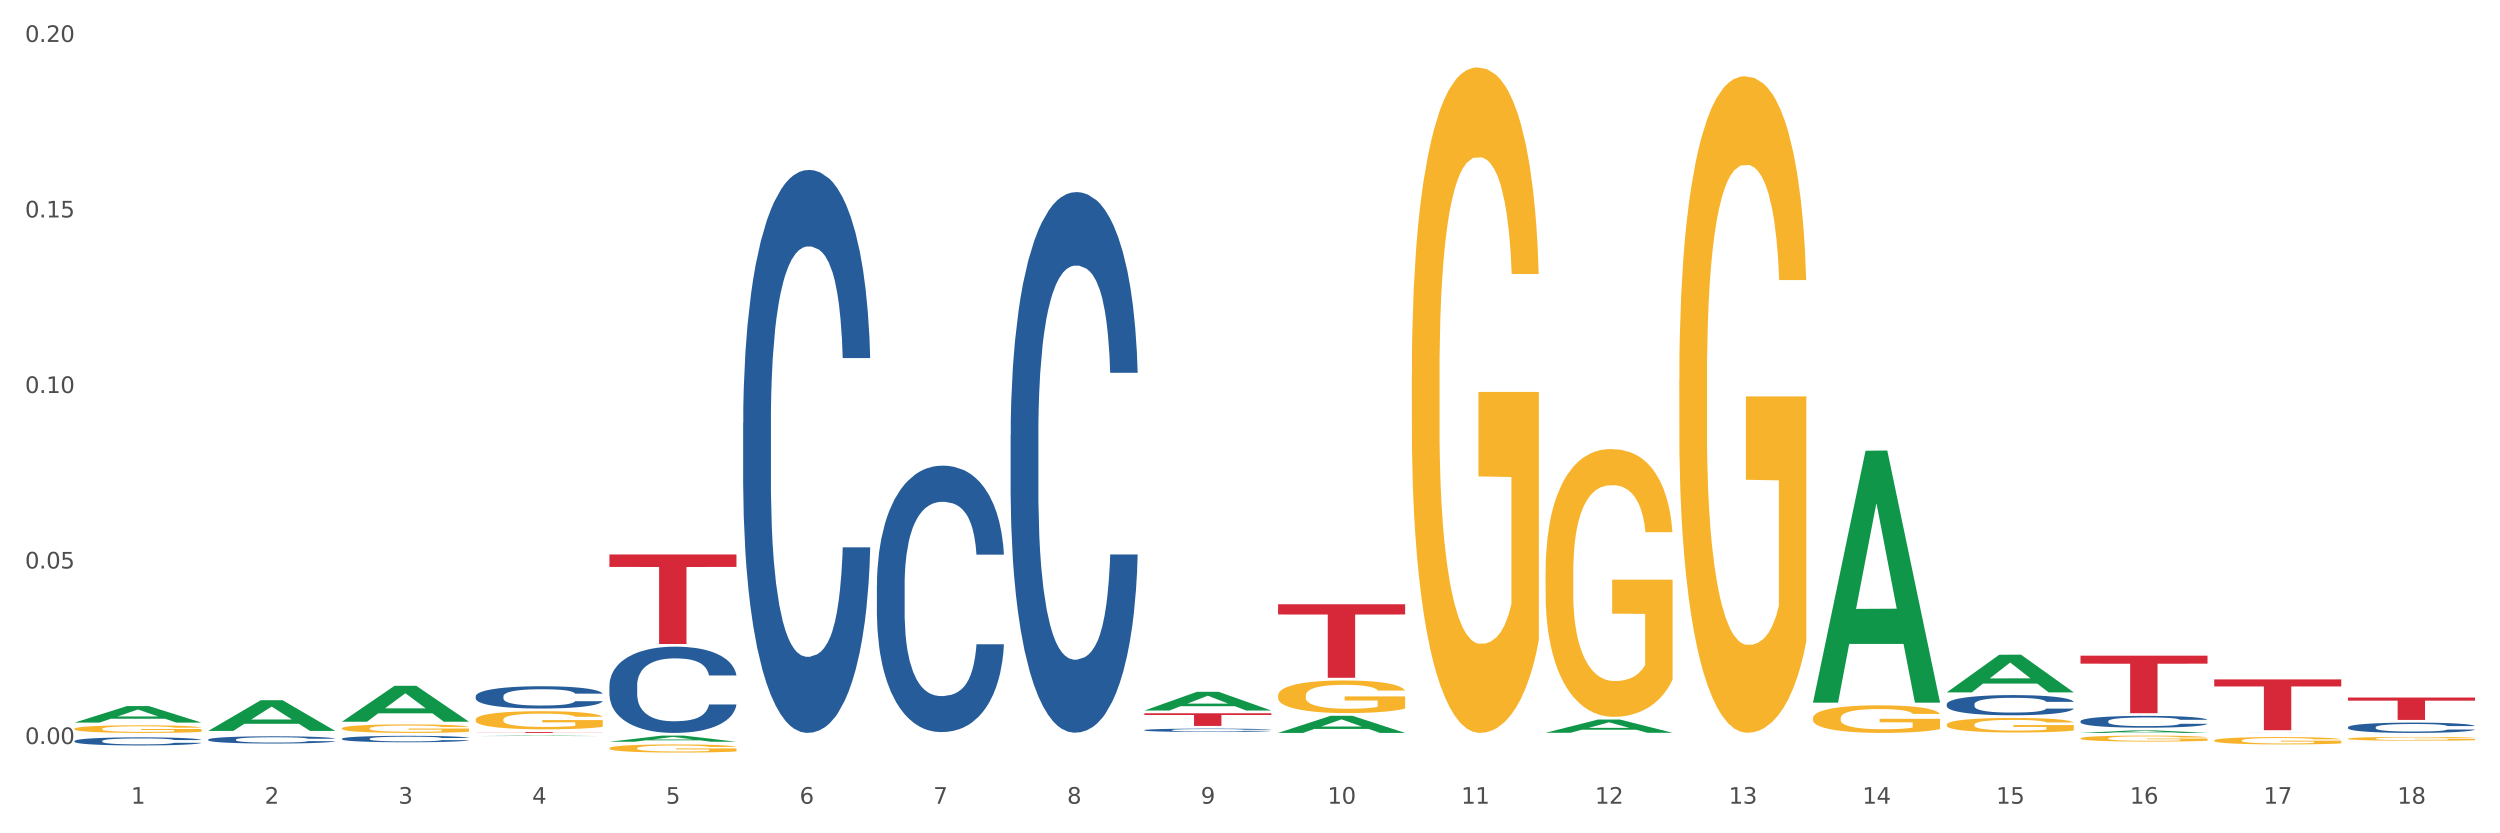
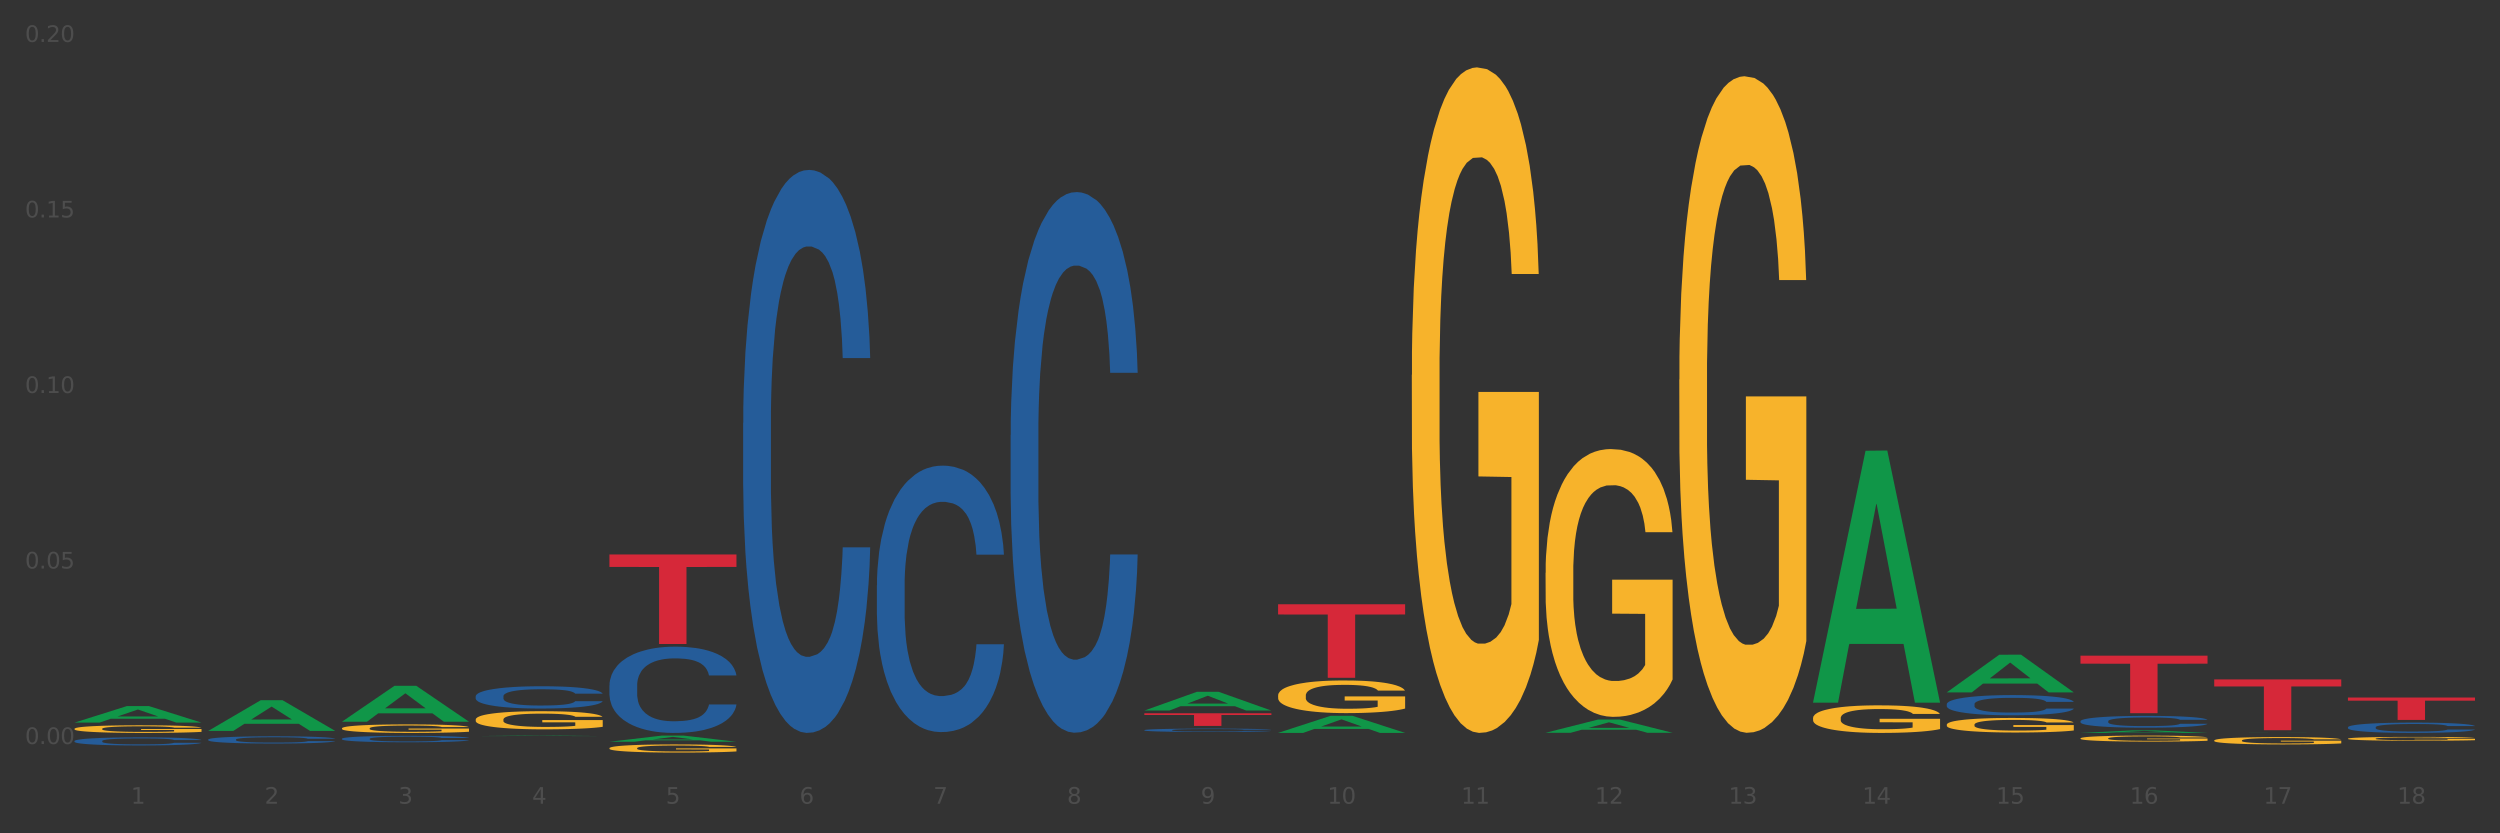
<svg xmlns="http://www.w3.org/2000/svg" xmlns:xlink="http://www.w3.org/1999/xlink" width="1080pt" height="360pt" viewBox="0 0 1080 360" version="1.1">
  <rect x="0" y="0" width="1080" height="360" fill="#333333" stroke="none" />
  <defs>
    <style type="text/css">*{stroke-linejoin: round; stroke-linecap: butt}</style>
  </defs>
  <g id="figure_1">
    <g id="patch_1">
-       <path d="M 0 360  L 1080 360  L 1080 0  L 0 0  z " style="fill: #ffffff; stroke: #ffffff; stroke-linejoin: miter" />
-     </g>
+       </g>
    <g id="axes_1">
      <g id="matplotlib.axis_1">
        <g id="xtick_1">
          <g id="text_1">
            <g style="fill: #4d4d4d" transform="translate(56.563 347.204) scale(0.096 -0.096)">
              <defs>
                <path id="DejaVuSans-31" d="M 794 531  L 1825 531  L 1825 4091  L 703 3866  L 703 4441  L 1819 4666  L 2450 4666  L 2450 531  L 3481 531  L 3481 0  L 794 0  L 794 531  z " transform="scale(0.016)" />
              </defs>
              <use xlink:href="#DejaVuSans-31" />
            </g>
          </g>
        </g>
        <g id="xtick_2">
          <g id="text_2">
            <g style="fill: #4d4d4d" transform="translate(114.336 347.204) scale(0.096 -0.096)">
              <defs>
                <path id="DejaVuSans-32" d="M 1228 531  L 3431 531  L 3431 0  L 469 0  L 469 531  Q 828 903 1448 1529  Q 2069 2156 2228 2338  Q 2531 2678 2651 2914  Q 2772 3150 2772 3378  Q 2772 3750 2511 3984  Q 2250 4219 1831 4219  Q 1534 4219 1204 4116  Q 875 4013 500 3803  L 500 4441  Q 881 4594 1212 4672  Q 1544 4750 1819 4750  Q 2544 4750 2975 4387  Q 3406 4025 3406 3419  Q 3406 3131 3298 2873  Q 3191 2616 2906 2266  Q 2828 2175 2409 1742  Q 1991 1309 1228 531  z " transform="scale(0.016)" />
              </defs>
              <use xlink:href="#DejaVuSans-32" />
            </g>
          </g>
        </g>
        <g id="xtick_3">
          <g id="text_3">
            <g style="fill: #4d4d4d" transform="translate(172.109 347.204) scale(0.096 -0.096)">
              <defs>
                <path id="DejaVuSans-33" d="M 2597 2516  Q 3050 2419 3304 2112  Q 3559 1806 3559 1356  Q 3559 666 3084 287  Q 2609 -91 1734 -91  Q 1441 -91 1130 -33  Q 819 25 488 141  L 488 750  Q 750 597 1062 519  Q 1375 441 1716 441  Q 2309 441 2620 675  Q 2931 909 2931 1356  Q 2931 1769 2642 2001  Q 2353 2234 1838 2234  L 1294 2234  L 1294 2753  L 1863 2753  Q 2328 2753 2575 2939  Q 2822 3125 2822 3475  Q 2822 3834 2567 4026  Q 2313 4219 1838 4219  Q 1578 4219 1281 4162  Q 984 4106 628 3988  L 628 4550  Q 988 4650 1302 4700  Q 1616 4750 1894 4750  Q 2613 4750 3031 4423  Q 3450 4097 3450 3541  Q 3450 3153 3228 2886  Q 3006 2619 2597 2516  z " transform="scale(0.016)" />
              </defs>
              <use xlink:href="#DejaVuSans-33" />
            </g>
          </g>
        </g>
        <g id="xtick_4">
          <g id="text_4">
            <g style="fill: #4d4d4d" transform="translate(229.882 347.204) scale(0.096 -0.096)">
              <defs>
                <path id="DejaVuSans-34" d="M 2419 4116  L 825 1625  L 2419 1625  L 2419 4116  z M 2253 4666  L 3047 4666  L 3047 1625  L 3713 1625  L 3713 1100  L 3047 1100  L 3047 0  L 2419 0  L 2419 1100  L 313 1100  L 313 1709  L 2253 4666  z " transform="scale(0.016)" />
              </defs>
              <use xlink:href="#DejaVuSans-34" />
            </g>
          </g>
        </g>
        <g id="xtick_5">
          <g id="text_5">
            <g style="fill: #4d4d4d" transform="translate(287.655 347.204) scale(0.096 -0.096)">
              <defs>
                <path id="DejaVuSans-35" d="M 691 4666  L 3169 4666  L 3169 4134  L 1269 4134  L 1269 2991  Q 1406 3038 1543 3061  Q 1681 3084 1819 3084  Q 2600 3084 3056 2656  Q 3513 2228 3513 1497  Q 3513 744 3044 326  Q 2575 -91 1722 -91  Q 1428 -91 1123 -41  Q 819 9 494 109  L 494 744  Q 775 591 1075 516  Q 1375 441 1709 441  Q 2250 441 2565 725  Q 2881 1009 2881 1497  Q 2881 1984 2565 2268  Q 2250 2553 1709 2553  Q 1456 2553 1204 2497  Q 953 2441 691 2322  L 691 4666  z " transform="scale(0.016)" />
              </defs>
              <use xlink:href="#DejaVuSans-35" />
            </g>
          </g>
        </g>
        <g id="xtick_6">
          <g id="text_6">
            <g style="fill: #4d4d4d" transform="translate(345.428 347.204) scale(0.096 -0.096)">
              <defs>
                <path id="DejaVuSans-36" d="M 2113 2584  Q 1688 2584 1439 2293  Q 1191 2003 1191 1497  Q 1191 994 1439 701  Q 1688 409 2113 409  Q 2538 409 2786 701  Q 3034 994 3034 1497  Q 3034 2003 2786 2293  Q 2538 2584 2113 2584  z M 3366 4563  L 3366 3988  Q 3128 4100 2886 4159  Q 2644 4219 2406 4219  Q 1781 4219 1451 3797  Q 1122 3375 1075 2522  Q 1259 2794 1537 2939  Q 1816 3084 2150 3084  Q 2853 3084 3261 2657  Q 3669 2231 3669 1497  Q 3669 778 3244 343  Q 2819 -91 2113 -91  Q 1303 -91 875 529  Q 447 1150 447 2328  Q 447 3434 972 4092  Q 1497 4750 2381 4750  Q 2619 4750 2861 4703  Q 3103 4656 3366 4563  z " transform="scale(0.016)" />
              </defs>
              <use xlink:href="#DejaVuSans-36" />
            </g>
          </g>
        </g>
        <g id="xtick_7">
          <g id="text_7">
            <g style="fill: #4d4d4d" transform="translate(403.201 347.204) scale(0.096 -0.096)">
              <defs>
                <path id="DejaVuSans-37" d="M 525 4666  L 3525 4666  L 3525 4397  L 1831 0  L 1172 0  L 2766 4134  L 525 4134  L 525 4666  z " transform="scale(0.016)" />
              </defs>
              <use xlink:href="#DejaVuSans-37" />
            </g>
          </g>
        </g>
        <g id="xtick_8">
          <g id="text_8">
            <g style="fill: #4d4d4d" transform="translate(460.974 347.204) scale(0.096 -0.096)">
              <defs>
                <path id="DejaVuSans-38" d="M 2034 2216  Q 1584 2216 1326 1975  Q 1069 1734 1069 1313  Q 1069 891 1326 650  Q 1584 409 2034 409  Q 2484 409 2743 651  Q 3003 894 3003 1313  Q 3003 1734 2745 1975  Q 2488 2216 2034 2216  z M 1403 2484  Q 997 2584 770 2862  Q 544 3141 544 3541  Q 544 4100 942 4425  Q 1341 4750 2034 4750  Q 2731 4750 3128 4425  Q 3525 4100 3525 3541  Q 3525 3141 3298 2862  Q 3072 2584 2669 2484  Q 3125 2378 3379 2068  Q 3634 1759 3634 1313  Q 3634 634 3220 271  Q 2806 -91 2034 -91  Q 1263 -91 848 271  Q 434 634 434 1313  Q 434 1759 690 2068  Q 947 2378 1403 2484  z M 1172 3481  Q 1172 3119 1398 2916  Q 1625 2713 2034 2713  Q 2441 2713 2670 2916  Q 2900 3119 2900 3481  Q 2900 3844 2670 4047  Q 2441 4250 2034 4250  Q 1625 4250 1398 4047  Q 1172 3844 1172 3481  z " transform="scale(0.016)" />
              </defs>
              <use xlink:href="#DejaVuSans-38" />
            </g>
          </g>
        </g>
        <g id="xtick_9">
          <g id="text_9">
            <g style="fill: #4d4d4d" transform="translate(518.747 347.204) scale(0.096 -0.096)">
              <defs>
                <path id="DejaVuSans-39" d="M 703 97  L 703 672  Q 941 559 1184 500  Q 1428 441 1663 441  Q 2288 441 2617 861  Q 2947 1281 2994 2138  Q 2813 1869 2534 1725  Q 2256 1581 1919 1581  Q 1219 1581 811 2004  Q 403 2428 403 3163  Q 403 3881 828 4315  Q 1253 4750 1959 4750  Q 2769 4750 3195 4129  Q 3622 3509 3622 2328  Q 3622 1225 3098 567  Q 2575 -91 1691 -91  Q 1453 -91 1209 -44  Q 966 3 703 97  z M 1959 2075  Q 2384 2075 2632 2365  Q 2881 2656 2881 3163  Q 2881 3666 2632 3958  Q 2384 4250 1959 4250  Q 1534 4250 1286 3958  Q 1038 3666 1038 3163  Q 1038 2656 1286 2365  Q 1534 2075 1959 2075  z " transform="scale(0.016)" />
              </defs>
              <use xlink:href="#DejaVuSans-39" />
            </g>
          </g>
        </g>
        <g id="xtick_10">
          <g id="text_10">
            <g style="fill: #4d4d4d" transform="translate(573.466 347.204) scale(0.096 -0.096)">
              <defs>
                <path id="DejaVuSans-30" d="M 2034 4250  Q 1547 4250 1301 3770  Q 1056 3291 1056 2328  Q 1056 1369 1301 889  Q 1547 409 2034 409  Q 2525 409 2770 889  Q 3016 1369 3016 2328  Q 3016 3291 2770 3770  Q 2525 4250 2034 4250  z M 2034 4750  Q 2819 4750 3233 4129  Q 3647 3509 3647 2328  Q 3647 1150 3233 529  Q 2819 -91 2034 -91  Q 1250 -91 836 529  Q 422 1150 422 2328  Q 422 3509 836 4129  Q 1250 4750 2034 4750  z " transform="scale(0.016)" />
              </defs>
              <use xlink:href="#DejaVuSans-31" />
              <use xlink:href="#DejaVuSans-30" transform="translate(63.623 0)" />
            </g>
          </g>
        </g>
        <g id="xtick_11">
          <g id="text_11">
            <g style="fill: #4d4d4d" transform="translate(631.239 347.204) scale(0.096 -0.096)">
              <use xlink:href="#DejaVuSans-31" />
              <use xlink:href="#DejaVuSans-31" transform="translate(63.623 0)" />
            </g>
          </g>
        </g>
        <g id="xtick_12">
          <g id="text_12">
            <g style="fill: #4d4d4d" transform="translate(689.012 347.204) scale(0.096 -0.096)">
              <use xlink:href="#DejaVuSans-31" />
              <use xlink:href="#DejaVuSans-32" transform="translate(63.623 0)" />
            </g>
          </g>
        </g>
        <g id="xtick_13">
          <g id="text_13">
            <g style="fill: #4d4d4d" transform="translate(746.785 347.204) scale(0.096 -0.096)">
              <use xlink:href="#DejaVuSans-31" />
              <use xlink:href="#DejaVuSans-33" transform="translate(63.623 0)" />
            </g>
          </g>
        </g>
        <g id="xtick_14">
          <g id="text_14">
            <g style="fill: #4d4d4d" transform="translate(804.558 347.204) scale(0.096 -0.096)">
              <use xlink:href="#DejaVuSans-31" />
              <use xlink:href="#DejaVuSans-34" transform="translate(63.623 0)" />
            </g>
          </g>
        </g>
        <g id="xtick_15">
          <g id="text_15">
            <g style="fill: #4d4d4d" transform="translate(862.331 347.204) scale(0.096 -0.096)">
              <use xlink:href="#DejaVuSans-31" />
              <use xlink:href="#DejaVuSans-35" transform="translate(63.623 0)" />
            </g>
          </g>
        </g>
        <g id="xtick_16">
          <g id="text_16">
            <g style="fill: #4d4d4d" transform="translate(920.104 347.204) scale(0.096 -0.096)">
              <use xlink:href="#DejaVuSans-31" />
              <use xlink:href="#DejaVuSans-36" transform="translate(63.623 0)" />
            </g>
          </g>
        </g>
        <g id="xtick_17">
          <g id="text_17">
            <g style="fill: #4d4d4d" transform="translate(977.877 347.204) scale(0.096 -0.096)">
              <use xlink:href="#DejaVuSans-31" />
              <use xlink:href="#DejaVuSans-37" transform="translate(63.623 0)" />
            </g>
          </g>
        </g>
        <g id="xtick_18">
          <g id="text_18">
            <g style="fill: #4d4d4d" transform="translate(1035.65 347.204) scale(0.096 -0.096)">
              <use xlink:href="#DejaVuSans-31" />
              <use xlink:href="#DejaVuSans-38" transform="translate(63.623 0)" />
            </g>
          </g>
        </g>
        <g id="xtick_19" />
        <g id="xtick_20" />
        <g id="xtick_21" />
        <g id="xtick_22" />
        <g id="xtick_23" />
        <g id="xtick_24" />
        <g id="xtick_25" />
        <g id="xtick_26" />
        <g id="xtick_27" />
        <g id="xtick_28" />
        <g id="xtick_29" />
        <g id="xtick_30" />
        <g id="xtick_31" />
        <g id="xtick_32" />
        <g id="xtick_33" />
        <g id="xtick_34" />
        <g id="xtick_35" />
      </g>
      <g id="matplotlib.axis_2">
        <g id="ytick_1">
          <g id="text_19">
            <g style="fill: #4d4d4d" transform="translate(10.8 321.422) scale(0.096 -0.096)">
              <defs>
                <path id="DejaVuSans-2e" d="M 684 794  L 1344 794  L 1344 0  L 684 0  L 684 794  z " transform="scale(0.016)" />
              </defs>
              <use xlink:href="#DejaVuSans-30" />
              <use xlink:href="#DejaVuSans-2e" transform="translate(63.623 0)" />
              <use xlink:href="#DejaVuSans-30" transform="translate(95.41 0)" />
              <use xlink:href="#DejaVuSans-30" transform="translate(159.033 0)" />
            </g>
          </g>
        </g>
        <g id="ytick_2">
          <g id="text_20">
            <g style="fill: #4d4d4d" transform="translate(10.8 245.597) scale(0.096 -0.096)">
              <use xlink:href="#DejaVuSans-30" />
              <use xlink:href="#DejaVuSans-2e" transform="translate(63.623 0)" />
              <use xlink:href="#DejaVuSans-30" transform="translate(95.41 0)" />
              <use xlink:href="#DejaVuSans-35" transform="translate(159.033 0)" />
            </g>
          </g>
        </g>
        <g id="ytick_3">
          <g id="text_21">
            <g style="fill: #4d4d4d" transform="translate(10.8 169.771) scale(0.096 -0.096)">
              <use xlink:href="#DejaVuSans-30" />
              <use xlink:href="#DejaVuSans-2e" transform="translate(63.623 0)" />
              <use xlink:href="#DejaVuSans-31" transform="translate(95.41 0)" />
              <use xlink:href="#DejaVuSans-30" transform="translate(159.033 0)" />
            </g>
          </g>
        </g>
        <g id="ytick_4">
          <g id="text_22">
            <g style="fill: #4d4d4d" transform="translate(10.8 93.945) scale(0.096 -0.096)">
              <use xlink:href="#DejaVuSans-30" />
              <use xlink:href="#DejaVuSans-2e" transform="translate(63.623 0)" />
              <use xlink:href="#DejaVuSans-31" transform="translate(95.41 0)" />
              <use xlink:href="#DejaVuSans-35" transform="translate(159.033 0)" />
            </g>
          </g>
        </g>
        <g id="ytick_5">
          <g id="text_23">
            <g style="fill: #4d4d4d" transform="translate(10.8 18.12) scale(0.096 -0.096)">
              <use xlink:href="#DejaVuSans-30" />
              <use xlink:href="#DejaVuSans-2e" transform="translate(63.623 0)" />
              <use xlink:href="#DejaVuSans-32" transform="translate(95.41 0)" />
              <use xlink:href="#DejaVuSans-30" transform="translate(159.033 0)" />
            </g>
          </g>
        </g>
        <g id="ytick_6" />
        <g id="ytick_7" />
        <g id="ytick_8" />
        <g id="ytick_9" />
      </g>
      <g id="PolyCollection_1">
        <path d="M 32.175 312.159  L 32.232 312.153  L 54.864 305.014  L 64.257 305.007  L 87.059 312.173  L 76.196 312.173  L 71.273 310.504  L 47.905 310.504  L 47.735 310.531  L 42.982 312.173  L 32.175 312.173  L 32.175 312.159  L 50.847 309.508  L 68.331 309.502  L 59.674 306.534  L 59.561 306.521  L 59.447 306.541  L 50.79 309.502  L 50.847 309.508  L 32.175 312.159  z " clip-path="url(#pc4c927ea99)" style="fill: #109648" />
        <path d="M 89.948 315.745  L 90.005 315.733  L 112.637 302.488  L 122.03 302.476  L 144.832 315.77  L 133.969 315.77  L 129.046 312.674  L 105.678 312.674  L 105.508 312.724  L 100.755 315.77  L 89.948 315.77  L 89.948 315.745  L 108.62 310.827  L 126.104 310.814  L 117.447 305.31  L 117.334 305.285  L 117.22 305.322  L 108.563 310.814  L 108.62 310.827  L 89.948 315.745  z " clip-path="url(#pc4c927ea99)" style="fill: #109648" />
        <path d="M 147.721 311.759  L 147.778 311.745  L 170.41 296.27  L 179.803 296.255  L 202.605 311.788  L 191.742 311.788  L 186.819 308.171  L 163.451 308.171  L 163.281 308.23  L 158.528 311.788  L 147.721 311.788  L 147.721 311.759  L 166.393 306.013  L 183.877 305.998  L 175.22 299.566  L 175.107 299.537  L 174.993 299.581  L 166.336 305.998  L 166.393 306.013  L 147.721 311.759  z " clip-path="url(#pc4c927ea99)" style="fill: #109648" />
        <path d="M 205.494 317.993  L 205.551 317.993  L 228.183 317.775  L 237.576 317.775  L 260.378 317.993  L 249.515 317.993  L 244.592 317.942  L 221.224 317.942  L 221.054 317.943  L 216.301 317.993  L 205.494 317.993  L 205.494 317.993  L 224.166 317.912  L 241.65 317.912  L 232.993 317.821  L 232.88 317.821  L 232.766 317.822  L 224.109 317.912  L 224.166 317.912  L 205.494 317.993  z " clip-path="url(#pc4c927ea99)" style="fill: #109648" />
        <path d="M 263.267 320.432  L 263.324 320.43  L 285.956 317.777  L 295.349 317.775  L 318.151 320.437  L 307.288 320.437  L 302.365 319.817  L 278.997 319.817  L 278.827 319.827  L 274.074 320.437  L 263.267 320.437  L 263.267 320.432  L 281.939 319.447  L 299.423 319.445  L 290.766 318.342  L 290.653 318.337  L 290.539 318.345  L 281.882 319.445  L 281.939 319.447  L 263.267 320.432  z " clip-path="url(#pc4c927ea99)" style="fill: #109648" />
        <path d="M 494.359 306.948  L 494.415 306.94  L 517.048 298.869  L 526.441 298.861  L 549.243 306.963  L 538.379 306.963  L 533.457 305.076  L 510.089 305.076  L 509.919 305.107  L 505.166 306.963  L 494.359 306.963  L 494.359 306.948  L 513.031 303.95  L 530.515 303.943  L 521.858 300.588  L 521.744 300.573  L 521.631 300.596  L 512.974 303.943  L 513.031 303.95  L 494.359 306.948  z " clip-path="url(#pc4c927ea99)" style="fill: #109648" />
        <path d="M 552.132 316.606  L 552.188 316.599  L 574.821 309.226  L 584.214 309.219  L 607.016 316.62  L 596.152 316.62  L 591.23 314.897  L 567.862 314.897  L 567.692 314.925  L 562.939 316.62  L 552.132 316.62  L 552.132 316.606  L 570.804 313.868  L 588.288 313.861  L 579.631 310.797  L 579.517 310.783  L 579.404 310.804  L 570.747 313.861  L 570.804 313.868  L 552.132 316.606  z " clip-path="url(#pc4c927ea99)" style="fill: #109648" />
        <path d="M 667.678 316.557  L 667.734 316.551  L 690.367 310.843  L 699.76 310.837  L 722.562 316.568  L 711.698 316.568  L 706.776 315.233  L 683.408 315.233  L 683.238 315.255  L 678.485 316.568  L 667.678 316.568  L 667.678 316.557  L 686.35 314.437  L 703.834 314.432  L 695.177 312.059  L 695.063 312.048  L 694.95 312.064  L 686.293 314.432  L 686.35 314.437  L 667.678 316.557  z " clip-path="url(#pc4c927ea99)" style="fill: #109648" />
        <path d="M 783.224 303.347  L 783.28 303.245  L 805.913 194.721  L 815.306 194.618  L 838.108 303.552  L 827.244 303.552  L 822.322 278.185  L 798.953 278.185  L 798.784 278.595  L 794.031 303.552  L 783.224 303.552  L 783.224 303.347  L 801.896 263.047  L 819.38 262.945  L 810.722 217.837  L 810.609 217.633  L 810.496 217.939  L 801.839 262.945  L 801.896 263.047  L 783.224 303.347  z " clip-path="url(#pc4c927ea99)" style="fill: #109648" />
        <path d="M 1014.316 301.33  L 1069.2 301.33  L 1069.2 302.675  L 1047.61 302.684  L 1047.61 311.01  L 1035.775 311.01  L 1035.775 302.684  L 1014.316 302.675  L 1014.316 301.339  L 1014.316 301.33  z " clip-path="url(#pc4c927ea99)" style="fill: #d62839" />
        <path d="M 1014.316 314.167  L 1014.381 314.163  L 1014.381 314.049  L 1014.575 313.894  L 1015.289 313.609  L 1016.197 313.394  L 1017.754 313.142  L 1018.597 313.036  L 1019.7 312.918  L 1021.971 312.727  L 1024.566 312.564  L 1026.382 312.474  L 1027.745 312.417  L 1030.794 312.316  L 1032.546 312.271  L 1034.362 312.234  L 1035.919 312.21  L 1038.514 312.181  L 1040.59 312.169  L 1042.99 312.165  L 1045.002 312.169  L 1047.661 312.185  L 1051.554 312.234  L 1053.046 312.263  L 1055.057 312.312  L 1057.133 312.377  L 1058.82 312.442  L 1060.766 312.535  L 1062.777 312.657  L 1064.724 312.812  L 1066.086 312.954  L 1067.189 313.105  L 1068.162 313.288  L 1068.876 313.487  L 1069.2 313.654  L 1057.328 313.654  L 1057.003 313.504  L 1056.355 313.341  L 1055.706 313.231  L 1054.992 313.142  L 1053.889 313.04  L 1052.916 312.975  L 1051.294 312.897  L 1049.802 312.849  L 1048.57 312.82  L 1047.078 312.796  L 1043.899 312.771  L 1041.628 312.771  L 1040.201 312.78  L 1038.449 312.8  L 1036.957 312.828  L 1035.205 312.877  L 1033.843 312.93  L 1032.481 312.999  L 1031.702 313.048  L 1030.534 313.138  L 1029.756 313.211  L 1028.718 313.337  L 1028.134 313.426  L 1027.096 313.658  L 1026.642 313.829  L 1026.447 313.947  L 1026.318 314.077  L 1026.318 314.712  L 1026.707 314.997  L 1027.031 315.119  L 1027.55 315.257  L 1028.523 315.436  L 1029.951 315.611  L 1031.443 315.737  L 1032.675 315.815  L 1033.843 315.872  L 1035.011 315.916  L 1036.438 315.957  L 1037.606 315.981  L 1039.357 316.006  L 1041.433 316.018  L 1043.055 316.018  L 1046.364 315.998  L 1047.856 315.977  L 1049.283 315.949  L 1050.84 315.904  L 1052.073 315.855  L 1052.787 315.819  L 1053.954 315.741  L 1054.863 315.66  L 1055.641 315.566  L 1056.16 315.485  L 1056.744 315.363  L 1057.198 315.225  L 1057.328 315.151  L 1069.2 315.151  L 1068.94 315.298  L 1068.486 315.44  L 1067.578 315.632  L 1066.864 315.741  L 1065.762 315.876  L 1064.594 315.99  L 1062.972 316.116  L 1061.48 316.209  L 1059.923 316.291  L 1058.236 316.364  L 1055.187 316.466  L 1054.084 316.494  L 1051.749 316.543  L 1049.932 316.571  L 1047.272 316.6  L 1044.547 316.616  L 1041.693 316.62  L 1039.163 316.612  L 1036.373 316.588  L 1034.622 316.563  L 1032.675 316.527  L 1030.405 316.47  L 1028.264 316.401  L 1026.253 316.319  L 1024.371 316.226  L 1022.62 316.12  L 1020.349 315.945  L 1018.662 315.774  L 1017.43 315.615  L 1016.586 315.481  L 1015.743 315.31  L 1015.289 315.192  L 1014.575 314.907  L 1014.316 314.643  L 1014.316 314.167  z " clip-path="url(#pc4c927ea99)" style="fill: #255c99" />
        <path d="M 494.359 315.412  L 494.424 315.41  L 494.424 315.373  L 494.618 315.323  L 495.332 315.23  L 496.24 315.16  L 497.797 315.077  L 498.641 315.043  L 499.743 315.005  L 502.014 314.942  L 504.609 314.889  L 506.426 314.86  L 507.788 314.841  L 510.837 314.808  L 512.589 314.794  L 514.405 314.782  L 515.962 314.774  L 518.557 314.764  L 520.633 314.76  L 523.034 314.759  L 525.045 314.76  L 527.705 314.766  L 531.597 314.782  L 533.089 314.791  L 535.1 314.807  L 537.176 314.828  L 538.863 314.849  L 540.809 314.88  L 542.821 314.92  L 544.767 314.97  L 546.129 315.016  L 547.232 315.066  L 548.205 315.125  L 548.919 315.19  L 549.243 315.245  L 537.371 315.245  L 537.047 315.196  L 536.398 315.142  L 535.749 315.107  L 535.036 315.077  L 533.933 315.044  L 532.96 315.023  L 531.338 314.998  L 529.846 314.982  L 528.613 314.973  L 527.121 314.965  L 523.942 314.957  L 521.671 314.957  L 520.244 314.959  L 518.492 314.966  L 517 314.975  L 515.249 314.991  L 513.886 315.008  L 512.524 315.031  L 511.745 315.047  L 510.578 315.076  L 509.799 315.1  L 508.761 315.141  L 508.177 315.17  L 507.139 315.246  L 506.685 315.302  L 506.49 315.34  L 506.361 315.383  L 506.361 315.59  L 506.75 315.682  L 507.074 315.722  L 507.593 315.767  L 508.566 315.826  L 509.994 315.883  L 511.486 315.924  L 512.718 315.949  L 513.886 315.968  L 515.054 315.982  L 516.481 315.996  L 517.649 316.003  L 519.401 316.011  L 521.477 316.015  L 523.099 316.015  L 526.407 316.009  L 527.899 316.002  L 529.327 315.993  L 530.884 315.978  L 532.116 315.962  L 532.83 315.95  L 533.998 315.925  L 534.906 315.899  L 535.684 315.868  L 536.203 315.842  L 536.787 315.802  L 537.241 315.757  L 537.371 315.733  L 549.243 315.733  L 548.984 315.781  L 548.53 315.827  L 547.621 315.889  L 546.908 315.925  L 545.805 315.969  L 544.637 316.006  L 543.015 316.047  L 541.523 316.078  L 539.966 316.104  L 538.279 316.128  L 535.23 316.161  L 534.127 316.171  L 531.792 316.187  L 529.975 316.196  L 527.315 316.205  L 524.591 316.21  L 521.736 316.212  L 519.206 316.209  L 516.416 316.201  L 514.665 316.193  L 512.718 316.181  L 510.448 316.163  L 508.307 316.14  L 506.296 316.114  L 504.414 316.083  L 502.663 316.049  L 500.392 315.992  L 498.705 315.936  L 497.473 315.884  L 496.629 315.84  L 495.786 315.785  L 495.332 315.746  L 494.618 315.653  L 494.359 315.567  L 494.359 315.412  z " clip-path="url(#pc4c927ea99)" style="fill: #255c99" />
        <path d="M 263.267 296.1  L 263.332 296.066  L 263.332 295.113  L 263.526 293.82  L 264.24 291.438  L 265.148 289.634  L 266.705 287.525  L 267.549 286.64  L 268.652 285.653  L 270.922 284.053  L 273.517 282.692  L 275.334 281.944  L 276.696 281.467  L 279.745 280.616  L 281.497 280.242  L 283.313 279.936  L 284.87 279.732  L 287.465 279.493  L 289.541 279.391  L 291.942 279.357  L 293.953 279.391  L 296.613 279.527  L 300.505 279.936  L 301.997 280.174  L 304.008 280.582  L 306.084 281.127  L 307.771 281.671  L 309.717 282.454  L 311.729 283.475  L 313.675 284.768  L 315.037 285.959  L 316.14 287.218  L 317.113 288.75  L 317.827 290.417  L 318.151 291.812  L 306.279 291.812  L 305.955 290.553  L 305.306 289.192  L 304.657 288.273  L 303.944 287.525  L 302.841 286.674  L 301.868 286.129  L 300.246 285.483  L 298.754 285.074  L 297.521 284.836  L 296.029 284.632  L 292.85 284.428  L 290.579 284.428  L 289.152 284.496  L 287.4 284.666  L 285.908 284.904  L 284.157 285.313  L 282.794 285.755  L 281.432 286.333  L 280.653 286.742  L 279.486 287.49  L 278.707 288.103  L 277.669 289.158  L 277.085 289.907  L 276.047 291.846  L 275.593 293.276  L 275.399 294.262  L 275.269 295.351  L 275.269 300.66  L 275.658 303.042  L 275.982 304.063  L 276.501 305.22  L 277.475 306.717  L 278.902 308.181  L 280.394 309.236  L 281.627 309.882  L 282.794 310.359  L 283.962 310.733  L 285.389 311.073  L 286.557 311.277  L 288.309 311.482  L 290.385 311.584  L 292.007 311.584  L 295.315 311.414  L 296.807 311.243  L 298.235 311.005  L 299.792 310.631  L 301.024 310.223  L 301.738 309.916  L 302.906 309.27  L 303.814 308.589  L 304.592 307.806  L 305.111 307.126  L 305.695 306.105  L 306.149 304.948  L 306.279 304.335  L 318.151 304.335  L 317.892 305.56  L 317.438 306.751  L 316.529 308.351  L 315.816 309.27  L 314.713 310.393  L 313.545 311.346  L 311.923 312.4  L 310.431 313.183  L 308.874 313.864  L 307.187 314.476  L 304.138 315.327  L 303.035 315.565  L 300.7 315.974  L 298.883 316.212  L 296.223 316.45  L 293.499 316.586  L 290.644 316.62  L 288.114 316.552  L 285.324 316.348  L 283.573 316.144  L 281.627 315.838  L 279.356 315.361  L 277.215 314.783  L 275.204 314.102  L 273.323 313.319  L 271.571 312.435  L 269.3 310.971  L 267.614 309.542  L 266.381 308.215  L 265.538 307.092  L 264.694 305.663  L 264.24 304.676  L 263.526 302.294  L 263.267 300.082  L 263.267 296.1  z " clip-path="url(#pc4c927ea99)" style="fill: #255c99" />
        <path d="M 436.586 187.918  L 436.651 187.705  L 436.651 181.732  L 436.845 173.627  L 437.559 158.697  L 438.467 147.392  L 440.024 134.168  L 440.868 128.622  L 441.97 122.436  L 444.241 112.412  L 446.836 103.88  L 448.653 99.187  L 450.015 96.201  L 453.064 90.869  L 454.816 88.523  L 456.632 86.603  L 458.189 85.323  L 460.784 83.83  L 462.86 83.19  L 465.261 82.977  L 467.272 83.19  L 469.932 84.043  L 473.824 86.603  L 475.316 88.096  L 477.327 90.656  L 479.403 94.068  L 481.09 97.481  L 483.036 102.387  L 485.048 108.786  L 486.994 116.891  L 488.356 124.356  L 489.459 132.248  L 490.432 141.846  L 491.146 152.298  L 491.47 161.043  L 479.598 161.043  L 479.274 153.151  L 478.625 144.619  L 477.976 138.86  L 477.263 134.168  L 476.16 128.835  L 475.187 125.423  L 473.565 121.37  L 472.073 118.81  L 470.84 117.317  L 469.348 116.038  L 466.169 114.758  L 463.898 114.758  L 462.471 115.184  L 460.719 116.251  L 459.227 117.744  L 457.476 120.303  L 456.113 123.076  L 454.751 126.702  L 453.972 129.262  L 452.805 133.954  L 452.026 137.794  L 450.988 144.406  L 450.404 149.098  L 449.366 161.256  L 448.912 170.215  L 448.718 176.4  L 448.588 183.225  L 448.588 216.499  L 448.977 231.43  L 449.301 237.829  L 449.82 245.081  L 450.794 254.466  L 452.221 263.638  L 453.713 270.25  L 454.946 274.302  L 456.113 277.289  L 457.281 279.635  L 458.708 281.768  L 459.876 283.048  L 461.628 284.327  L 463.704 284.967  L 465.326 284.967  L 468.634 283.901  L 470.126 282.834  L 471.554 281.341  L 473.111 278.995  L 474.343 276.435  L 475.057 274.516  L 476.225 270.463  L 477.133 266.197  L 477.911 261.291  L 478.43 257.026  L 479.014 250.627  L 479.468 243.375  L 479.598 239.535  L 491.47 239.535  L 491.211 247.214  L 490.757 254.679  L 489.848 264.704  L 489.135 270.463  L 488.032 277.502  L 486.864 283.474  L 485.242 290.086  L 483.75 294.992  L 482.193 299.258  L 480.506 303.097  L 477.457 308.43  L 476.354 309.923  L 474.019 312.482  L 472.202 313.975  L 469.542 315.468  L 466.818 316.322  L 463.963 316.535  L 461.433 316.108  L 458.643 314.828  L 456.892 313.549  L 454.946 311.629  L 452.675 308.643  L 450.534 305.017  L 448.523 300.751  L 446.642 295.845  L 444.89 290.3  L 442.619 281.128  L 440.932 272.169  L 439.7 263.851  L 438.856 256.812  L 438.013 247.854  L 437.559 241.668  L 436.845 226.738  L 436.586 212.873  L 436.586 187.918  z " clip-path="url(#pc4c927ea99)" style="fill: #255c99" />
        <path d="M 378.813 252.874  L 378.878 252.769  L 378.878 249.825  L 379.072 245.83  L 379.786 238.471  L 380.694 232.9  L 382.251 226.382  L 383.095 223.648  L 384.198 220.599  L 386.468 215.658  L 389.063 211.453  L 390.88 209.14  L 392.242 207.669  L 395.291 205.04  L 397.043 203.884  L 398.859 202.938  L 400.416 202.307  L 403.011 201.571  L 405.087 201.256  L 407.488 201.151  L 409.499 201.256  L 412.159 201.676  L 416.051 202.938  L 417.543 203.674  L 419.554 204.935  L 421.63 206.617  L 423.317 208.299  L 425.263 210.717  L 427.275 213.871  L 429.221 217.866  L 430.583 221.546  L 431.686 225.435  L 432.659 230.166  L 433.373 235.317  L 433.697 239.628  L 421.825 239.628  L 421.501 235.738  L 420.852 231.533  L 420.203 228.694  L 419.49 226.382  L 418.387 223.753  L 417.414 222.071  L 415.792 220.074  L 414.3 218.812  L 413.067 218.076  L 411.575 217.446  L 408.396 216.815  L 406.125 216.815  L 404.698 217.025  L 402.946 217.551  L 401.454 218.287  L 399.703 219.548  L 398.34 220.915  L 396.978 222.702  L 396.199 223.964  L 395.032 226.276  L 394.253 228.169  L 393.215 231.428  L 392.631 233.741  L 391.593 239.733  L 391.139 244.148  L 390.945 247.197  L 390.815 250.561  L 390.815 266.961  L 391.204 274.32  L 391.528 277.474  L 392.047 281.048  L 393.021 285.674  L 394.448 290.195  L 395.94 293.454  L 397.173 295.451  L 398.34 296.923  L 399.508 298.079  L 400.935 299.131  L 402.103 299.761  L 403.855 300.392  L 405.931 300.707  L 407.553 300.707  L 410.861 300.182  L 412.353 299.656  L 413.781 298.92  L 415.338 297.764  L 416.57 296.502  L 417.284 295.556  L 418.452 293.559  L 419.36 291.456  L 420.138 289.038  L 420.657 286.936  L 421.241 283.782  L 421.695 280.207  L 421.825 278.315  L 433.697 278.315  L 433.438 282.1  L 432.984 285.779  L 432.075 290.72  L 431.362 293.559  L 430.259 297.028  L 429.091 299.972  L 427.469 303.231  L 425.977 305.648  L 424.42 307.751  L 422.733 309.643  L 419.684 312.272  L 418.581 313.007  L 416.246 314.269  L 414.429 315.005  L 411.769 315.741  L 409.045 316.161  L 406.19 316.266  L 403.66 316.056  L 400.87 315.425  L 399.119 314.795  L 397.173 313.849  L 394.902 312.377  L 392.761 310.59  L 390.75 308.487  L 388.869 306.069  L 387.117 303.336  L 384.846 298.815  L 383.16 294.4  L 381.927 290.3  L 381.084 286.83  L 380.24 282.415  L 379.786 279.366  L 379.072 272.007  L 378.813 265.174  L 378.813 252.874  z " clip-path="url(#pc4c927ea99)" style="fill: #255c99" />
        <path d="M 321.04 182.684  L 321.105 182.462  L 321.105 176.243  L 321.299 167.802  L 322.013 152.254  L 322.921 140.482  L 324.478 126.711  L 325.322 120.936  L 326.425 114.494  L 328.695 104.055  L 331.29 95.17  L 333.107 90.284  L 334.469 87.174  L 337.518 81.621  L 339.27 79.178  L 341.086 77.179  L 342.643 75.846  L 345.238 74.291  L 347.314 73.625  L 349.715 73.403  L 351.726 73.625  L 354.386 74.513  L 358.278 77.179  L 359.77 78.734  L 361.781 81.399  L 363.857 84.953  L 365.544 88.507  L 367.49 93.615  L 369.502 100.279  L 371.448 108.719  L 372.81 116.493  L 373.913 124.712  L 374.886 134.707  L 375.6 145.591  L 375.924 154.697  L 364.052 154.697  L 363.728 146.479  L 363.079 137.594  L 362.43 131.597  L 361.717 126.711  L 360.614 121.158  L 359.641 117.604  L 358.019 113.384  L 356.527 110.718  L 355.294 109.164  L 353.802 107.831  L 350.623 106.498  L 348.352 106.498  L 346.925 106.942  L 345.173 108.053  L 343.681 109.608  L 341.93 112.273  L 340.567 115.161  L 339.205 118.937  L 338.426 121.602  L 337.259 126.489  L 336.48 130.487  L 335.442 137.372  L 334.858 142.259  L 333.82 154.92  L 333.366 164.248  L 333.172 170.69  L 333.042 177.798  L 333.042 212.448  L 333.431 227.996  L 333.755 234.659  L 334.274 242.211  L 335.248 251.984  L 336.675 261.535  L 338.167 268.421  L 339.4 272.641  L 340.567 275.751  L 341.735 278.194  L 343.162 280.415  L 344.33 281.748  L 346.082 283.081  L 348.158 283.747  L 349.78 283.747  L 353.088 282.636  L 354.58 281.526  L 356.008 279.971  L 357.565 277.528  L 358.797 274.862  L 359.511 272.863  L 360.679 268.643  L 361.587 264.201  L 362.365 259.092  L 362.884 254.65  L 363.468 247.986  L 363.922 240.434  L 364.052 236.436  L 375.924 236.436  L 375.665 244.432  L 375.211 252.206  L 374.302 262.646  L 373.589 268.643  L 372.486 275.973  L 371.318 282.192  L 369.696 289.078  L 368.204 294.186  L 366.647 298.629  L 364.96 302.627  L 361.911 308.18  L 360.808 309.735  L 358.473 312.4  L 356.656 313.955  L 353.996 315.51  L 351.272 316.398  L 348.417 316.62  L 345.887 316.176  L 343.097 314.843  L 341.346 313.511  L 339.4 311.512  L 337.129 308.402  L 334.988 304.626  L 332.977 300.184  L 331.096 295.075  L 329.344 289.3  L 327.073 279.749  L 325.387 270.42  L 324.154 261.757  L 323.311 254.428  L 322.467 245.099  L 322.013 238.657  L 321.299 223.109  L 321.04 208.672  L 321.04 182.684  z " clip-path="url(#pc4c927ea99)" style="fill: #255c99" />
        <path d="M 840.997 304.198  L 841.062 304.19  L 841.062 303.967  L 841.256 303.664  L 841.97 303.106  L 842.878 302.684  L 844.435 302.19  L 845.278 301.983  L 846.381 301.752  L 848.652 301.378  L 851.247 301.059  L 853.063 300.884  L 854.426 300.772  L 857.475 300.573  L 859.227 300.485  L 861.043 300.414  L 862.6 300.366  L 865.195 300.31  L 867.271 300.286  L 869.672 300.278  L 871.683 300.286  L 874.343 300.318  L 878.235 300.414  L 879.727 300.469  L 881.738 300.565  L 883.814 300.692  L 885.501 300.82  L 887.447 301.003  L 889.458 301.242  L 891.405 301.545  L 892.767 301.824  L 893.87 302.118  L 894.843 302.477  L 895.557 302.867  L 895.881 303.194  L 884.009 303.194  L 883.685 302.899  L 883.036 302.58  L 882.387 302.365  L 881.673 302.19  L 880.571 301.991  L 879.597 301.864  L 877.976 301.712  L 876.483 301.617  L 875.251 301.561  L 873.759 301.513  L 870.58 301.465  L 868.309 301.465  L 866.882 301.481  L 865.13 301.521  L 863.638 301.577  L 861.887 301.672  L 860.524 301.776  L 859.162 301.911  L 858.383 302.007  L 857.216 302.182  L 856.437 302.326  L 855.399 302.573  L 854.815 302.748  L 853.777 303.202  L 853.323 303.536  L 853.128 303.767  L 852.999 304.022  L 852.999 305.265  L 853.388 305.823  L 853.712 306.062  L 854.231 306.333  L 855.204 306.683  L 856.632 307.026  L 858.124 307.273  L 859.356 307.424  L 860.524 307.536  L 861.692 307.623  L 863.119 307.703  L 864.287 307.751  L 866.039 307.798  L 868.115 307.822  L 869.736 307.822  L 873.045 307.782  L 874.537 307.743  L 875.964 307.687  L 877.521 307.599  L 878.754 307.504  L 879.468 307.432  L 880.635 307.281  L 881.544 307.121  L 882.322 306.938  L 882.841 306.779  L 883.425 306.54  L 883.879 306.269  L 884.009 306.125  L 895.881 306.125  L 895.622 306.412  L 895.167 306.691  L 894.259 307.066  L 893.546 307.281  L 892.443 307.543  L 891.275 307.767  L 889.653 308.013  L 888.161 308.197  L 886.604 308.356  L 884.917 308.499  L 881.868 308.699  L 880.765 308.754  L 878.43 308.85  L 876.613 308.906  L 873.953 308.961  L 871.229 308.993  L 868.374 309.001  L 865.844 308.985  L 863.054 308.938  L 861.303 308.89  L 859.356 308.818  L 857.086 308.707  L 854.945 308.571  L 852.934 308.412  L 851.052 308.229  L 849.301 308.021  L 847.03 307.679  L 845.343 307.344  L 844.111 307.034  L 843.267 306.771  L 842.424 306.436  L 841.97 306.205  L 841.256 305.648  L 840.997 305.13  L 840.997 304.198  z " clip-path="url(#pc4c927ea99)" style="fill: #255c99" />
        <path d="M 898.77 311.551  L 898.835 311.546  L 898.835 311.416  L 899.029 311.238  L 899.743 310.912  L 900.651 310.665  L 902.208 310.375  L 903.051 310.254  L 904.154 310.119  L 906.425 309.9  L 909.02 309.713  L 910.836 309.61  L 912.199 309.545  L 915.248 309.428  L 917 309.377  L 918.816 309.335  L 920.373 309.307  L 922.968 309.274  L 925.044 309.26  L 927.444 309.256  L 929.456 309.26  L 932.116 309.279  L 936.008 309.335  L 937.5 309.368  L 939.511 309.424  L 941.587 309.498  L 943.274 309.573  L 945.22 309.68  L 947.231 309.82  L 949.178 309.998  L 950.54 310.161  L 951.643 310.333  L 952.616 310.543  L 953.33 310.772  L 953.654 310.963  L 941.782 310.963  L 941.458 310.791  L 940.809 310.604  L 940.16 310.478  L 939.446 310.375  L 938.344 310.259  L 937.37 310.184  L 935.749 310.096  L 934.256 310.04  L 933.024 310.007  L 931.532 309.979  L 928.353 309.951  L 926.082 309.951  L 924.655 309.96  L 922.903 309.984  L 921.411 310.016  L 919.659 310.072  L 918.297 310.133  L 916.935 310.212  L 916.156 310.268  L 914.988 310.371  L 914.21 310.455  L 913.172 310.599  L 912.588 310.702  L 911.55 310.968  L 911.096 311.164  L 910.901 311.299  L 910.772 311.448  L 910.772 312.176  L 911.161 312.503  L 911.485 312.643  L 912.004 312.801  L 912.977 313.006  L 914.405 313.207  L 915.897 313.352  L 917.129 313.44  L 918.297 313.506  L 919.465 313.557  L 920.892 313.603  L 922.06 313.631  L 923.811 313.659  L 925.887 313.673  L 927.509 313.673  L 930.818 313.65  L 932.31 313.627  L 933.737 313.594  L 935.294 313.543  L 936.527 313.487  L 937.241 313.445  L 938.408 313.356  L 939.317 313.263  L 940.095 313.156  L 940.614 313.062  L 941.198 312.922  L 941.652 312.764  L 941.782 312.68  L 953.654 312.68  L 953.395 312.848  L 952.94 313.011  L 952.032 313.23  L 951.319 313.356  L 950.216 313.51  L 949.048 313.641  L 947.426 313.785  L 945.934 313.893  L 944.377 313.986  L 942.69 314.07  L 939.641 314.187  L 938.538 314.219  L 936.203 314.275  L 934.386 314.308  L 931.726 314.341  L 929.002 314.359  L 926.147 314.364  L 923.617 314.355  L 920.827 314.327  L 919.076 314.299  L 917.129 314.257  L 914.859 314.191  L 912.718 314.112  L 910.707 314.019  L 908.825 313.911  L 907.074 313.79  L 904.803 313.589  L 903.116 313.394  L 901.884 313.212  L 901.04 313.058  L 900.197 312.862  L 899.743 312.726  L 899.029 312.4  L 898.77 312.097  L 898.77 311.551  z " clip-path="url(#pc4c927ea99)" style="fill: #255c99" />
        <path d="M 147.721 319.125  L 147.786 319.122  L 147.786 319.051  L 147.98 318.954  L 148.694 318.776  L 149.602 318.641  L 151.159 318.483  L 152.003 318.417  L 153.106 318.343  L 155.376 318.224  L 157.971 318.122  L 159.788 318.066  L 161.15 318.03  L 164.199 317.967  L 165.951 317.939  L 167.767 317.916  L 169.324 317.901  L 171.919 317.883  L 173.995 317.875  L 176.396 317.873  L 178.407 317.875  L 181.067 317.885  L 184.959 317.916  L 186.451 317.934  L 188.463 317.964  L 190.539 318.005  L 192.225 318.046  L 194.172 318.104  L 196.183 318.18  L 198.129 318.277  L 199.491 318.366  L 200.594 318.46  L 201.567 318.575  L 202.281 318.7  L 202.605 318.804  L 190.733 318.804  L 190.409 318.71  L 189.76 318.608  L 189.111 318.539  L 188.398 318.483  L 187.295 318.42  L 186.322 318.379  L 184.7 318.331  L 183.208 318.3  L 181.975 318.282  L 180.483 318.267  L 177.304 318.252  L 175.033 318.252  L 173.606 318.257  L 171.854 318.27  L 170.362 318.287  L 168.611 318.318  L 167.248 318.351  L 165.886 318.394  L 165.107 318.425  L 163.94 318.481  L 163.161 318.527  L 162.123 318.606  L 161.539 318.662  L 160.501 318.807  L 160.047 318.914  L 159.853 318.987  L 159.723 319.069  L 159.723 319.466  L 160.112 319.644  L 160.436 319.72  L 160.955 319.807  L 161.929 319.919  L 163.356 320.028  L 164.848 320.107  L 166.081 320.156  L 167.248 320.191  L 168.416 320.219  L 169.843 320.245  L 171.011 320.26  L 172.763 320.275  L 174.839 320.283  L 176.461 320.283  L 179.769 320.27  L 181.261 320.257  L 182.689 320.24  L 184.246 320.212  L 185.478 320.181  L 186.192 320.158  L 187.36 320.11  L 188.268 320.059  L 189.046 320  L 189.565 319.949  L 190.149 319.873  L 190.603 319.787  L 190.733 319.741  L 202.605 319.741  L 202.346 319.832  L 201.892 319.921  L 200.983 320.041  L 200.27 320.11  L 199.167 320.194  L 197.999 320.265  L 196.377 320.344  L 194.885 320.402  L 193.328 320.453  L 191.641 320.499  L 188.592 320.563  L 187.489 320.581  L 185.154 320.611  L 183.337 320.629  L 180.678 320.647  L 177.953 320.657  L 175.098 320.66  L 172.568 320.654  L 169.778 320.639  L 168.027 320.624  L 166.081 320.601  L 163.81 320.565  L 161.669 320.522  L 159.658 320.471  L 157.777 320.413  L 156.025 320.346  L 153.754 320.237  L 152.068 320.13  L 150.835 320.031  L 149.992 319.947  L 149.148 319.84  L 148.694 319.766  L 147.98 319.588  L 147.721 319.423  L 147.721 319.125  z " clip-path="url(#pc4c927ea99)" style="fill: #255c99" />
        <path d="M 89.948 319.483  L 90.013 319.48  L 90.013 319.4  L 90.207 319.292  L 90.921 319.092  L 91.829 318.94  L 93.386 318.763  L 94.23 318.689  L 95.333 318.606  L 97.603 318.472  L 100.198 318.358  L 102.015 318.295  L 103.377 318.255  L 106.426 318.184  L 108.178 318.152  L 109.994 318.127  L 111.551 318.109  L 114.146 318.089  L 116.222 318.081  L 118.623 318.078  L 120.634 318.081  L 123.294 318.092  L 127.186 318.127  L 128.678 318.147  L 130.69 318.181  L 132.766 318.226  L 134.452 318.272  L 136.399 318.338  L 138.41 318.423  L 140.356 318.532  L 141.718 318.632  L 142.821 318.738  L 143.794 318.866  L 144.508 319.006  L 144.832 319.123  L 132.96 319.123  L 132.636 319.017  L 131.987 318.903  L 131.338 318.826  L 130.625 318.763  L 129.522 318.692  L 128.549 318.646  L 126.927 318.592  L 125.435 318.558  L 124.202 318.538  L 122.71 318.521  L 119.531 318.503  L 117.26 318.503  L 115.833 318.509  L 114.082 318.523  L 112.589 318.543  L 110.838 318.578  L 109.475 318.615  L 108.113 318.663  L 107.335 318.698  L 106.167 318.76  L 105.388 318.812  L 104.35 318.9  L 103.766 318.963  L 102.728 319.126  L 102.274 319.246  L 102.08 319.329  L 101.95 319.42  L 101.95 319.865  L 102.339 320.065  L 102.663 320.151  L 103.183 320.248  L 104.156 320.374  L 105.583 320.496  L 107.075 320.585  L 108.308 320.639  L 109.475 320.679  L 110.643 320.711  L 112.07 320.739  L 113.238 320.756  L 114.99 320.773  L 117.066 320.782  L 118.688 320.782  L 121.996 320.768  L 123.488 320.753  L 124.916 320.733  L 126.473 320.702  L 127.705 320.668  L 128.419 320.642  L 129.587 320.588  L 130.495 320.531  L 131.273 320.465  L 131.792 320.408  L 132.376 320.322  L 132.83 320.225  L 132.96 320.174  L 144.832 320.174  L 144.573 320.277  L 144.119 320.377  L 143.21 320.511  L 142.497 320.588  L 141.394 320.682  L 140.226 320.762  L 138.604 320.851  L 137.112 320.916  L 135.555 320.973  L 133.868 321.025  L 130.819 321.096  L 129.716 321.116  L 127.381 321.15  L 125.564 321.17  L 122.905 321.19  L 120.18 321.202  L 117.325 321.205  L 114.795 321.199  L 112.006 321.182  L 110.254 321.165  L 108.308 321.139  L 106.037 321.099  L 103.896 321.05  L 101.885 320.993  L 100.004 320.928  L 98.252 320.853  L 95.981 320.731  L 94.295 320.611  L 93.062 320.499  L 92.219 320.405  L 91.375 320.285  L 90.921 320.202  L 90.207 320.002  L 89.948 319.817  L 89.948 319.483  z " clip-path="url(#pc4c927ea99)" style="fill: #255c99" />
        <path d="M 32.175 320.107  L 32.24 320.103  L 32.24 320.014  L 32.434 319.892  L 33.148 319.669  L 34.056 319.499  L 35.613 319.301  L 36.457 319.218  L 37.56 319.125  L 39.83 318.975  L 42.425 318.847  L 44.242 318.777  L 45.604 318.732  L 48.653 318.652  L 50.405 318.617  L 52.221 318.588  L 53.778 318.569  L 56.373 318.547  L 58.449 318.537  L 60.85 318.534  L 62.861 318.537  L 65.521 318.55  L 69.413 318.588  L 70.905 318.611  L 72.917 318.649  L 74.993 318.7  L 76.679 318.751  L 78.626 318.825  L 80.637 318.921  L 82.583 319.042  L 83.945 319.154  L 85.048 319.272  L 86.021 319.416  L 86.735 319.573  L 87.059 319.704  L 75.187 319.704  L 74.863 319.586  L 74.214 319.458  L 73.565 319.371  L 72.852 319.301  L 71.749 319.221  L 70.776 319.17  L 69.154 319.109  L 67.662 319.071  L 66.429 319.049  L 64.937 319.029  L 61.758 319.01  L 59.487 319.01  L 58.06 319.017  L 56.309 319.033  L 54.816 319.055  L 53.065 319.093  L 51.702 319.135  L 50.34 319.189  L 49.562 319.228  L 48.394 319.298  L 47.615 319.355  L 46.577 319.454  L 45.993 319.525  L 44.955 319.707  L 44.501 319.841  L 44.307 319.934  L 44.177 320.036  L 44.177 320.535  L 44.566 320.759  L 44.891 320.854  L 45.41 320.963  L 46.383 321.104  L 47.81 321.241  L 49.302 321.34  L 50.535 321.401  L 51.702 321.446  L 52.87 321.481  L 54.297 321.513  L 55.465 321.532  L 57.217 321.551  L 59.293 321.561  L 60.915 321.561  L 64.223 321.545  L 65.715 321.529  L 67.143 321.507  L 68.7 321.471  L 69.932 321.433  L 70.646 321.404  L 71.814 321.344  L 72.722 321.28  L 73.5 321.206  L 74.019 321.142  L 74.603 321.046  L 75.057 320.938  L 75.187 320.88  L 87.059 320.88  L 86.8 320.995  L 86.346 321.107  L 85.437 321.257  L 84.724 321.344  L 83.621 321.449  L 82.453 321.539  L 80.831 321.638  L 79.339 321.711  L 77.782 321.775  L 76.095 321.833  L 73.046 321.912  L 71.943 321.935  L 69.608 321.973  L 67.791 321.996  L 65.132 322.018  L 62.407 322.031  L 59.552 322.034  L 57.022 322.028  L 54.233 322.008  L 52.481 321.989  L 50.535 321.96  L 48.264 321.916  L 46.123 321.861  L 44.112 321.797  L 42.231 321.724  L 40.479 321.641  L 38.208 321.503  L 36.522 321.369  L 35.289 321.244  L 34.446 321.139  L 33.602 321.005  L 33.148 320.912  L 32.434 320.688  L 32.175 320.481  L 32.175 320.107  z " clip-path="url(#pc4c927ea99)" style="fill: #255c99" />
        <path d="M 205.494 300.783  L 205.559 300.774  L 205.559 300.528  L 205.753 300.194  L 206.467 299.578  L 207.375 299.112  L 208.932 298.567  L 209.776 298.339  L 210.879 298.084  L 213.149 297.671  L 215.744 297.319  L 217.561 297.125  L 218.923 297.002  L 221.972 296.783  L 223.724 296.686  L 225.54 296.607  L 227.097 296.554  L 229.692 296.492  L 231.768 296.466  L 234.169 296.457  L 236.18 296.466  L 238.84 296.501  L 242.732 296.607  L 244.224 296.668  L 246.236 296.774  L 248.312 296.914  L 249.998 297.055  L 251.945 297.257  L 253.956 297.521  L 255.902 297.855  L 257.264 298.163  L 258.367 298.488  L 259.34 298.884  L 260.054 299.315  L 260.378 299.675  L 248.506 299.675  L 248.182 299.35  L 247.533 298.998  L 246.884 298.761  L 246.171 298.567  L 245.068 298.348  L 244.095 298.207  L 242.473 298.04  L 240.981 297.934  L 239.748 297.873  L 238.256 297.82  L 235.077 297.767  L 232.806 297.767  L 231.379 297.785  L 229.627 297.829  L 228.135 297.89  L 226.384 297.996  L 225.021 298.11  L 223.659 298.26  L 222.88 298.365  L 221.713 298.559  L 220.934 298.717  L 219.896 298.989  L 219.312 299.183  L 218.274 299.684  L 217.82 300.053  L 217.626 300.308  L 217.496 300.59  L 217.496 301.961  L 217.885 302.577  L 218.209 302.84  L 218.728 303.139  L 219.702 303.526  L 221.129 303.904  L 222.621 304.177  L 223.854 304.344  L 225.021 304.467  L 226.189 304.564  L 227.616 304.652  L 228.784 304.704  L 230.536 304.757  L 232.612 304.783  L 234.234 304.783  L 237.542 304.74  L 239.034 304.696  L 240.462 304.634  L 242.019 304.537  L 243.251 304.432  L 243.965 304.353  L 245.133 304.186  L 246.041 304.01  L 246.819 303.808  L 247.338 303.632  L 247.922 303.368  L 248.376 303.069  L 248.506 302.911  L 260.378 302.911  L 260.119 303.227  L 259.665 303.535  L 258.756 303.948  L 258.043 304.186  L 256.94 304.476  L 255.772 304.722  L 254.15 304.994  L 252.658 305.197  L 251.101 305.373  L 249.414 305.531  L 246.365 305.751  L 245.262 305.812  L 242.927 305.918  L 241.11 305.979  L 238.45 306.041  L 235.726 306.076  L 232.871 306.085  L 230.341 306.067  L 227.551 306.014  L 225.8 305.962  L 223.854 305.882  L 221.583 305.759  L 219.442 305.61  L 217.431 305.434  L 215.55 305.232  L 213.798 305.003  L 211.527 304.625  L 209.841 304.256  L 208.608 303.913  L 207.765 303.623  L 206.921 303.254  L 206.467 302.999  L 205.753 302.383  L 205.494 301.812  L 205.494 300.783  z " clip-path="url(#pc4c927ea99)" style="fill: #255c99" />
        <path d="M 494.359 308.117  L 549.243 308.117  L 549.243 308.88  L 527.654 308.885  L 527.654 313.604  L 515.818 313.604  L 515.818 308.885  L 494.359 308.88  L 494.359 308.123  L 494.359 308.117  z " clip-path="url(#pc4c927ea99)" style="fill: #d62839" />
        <path d="M 263.267 239.534  L 318.151 239.534  L 318.151 244.908  L 296.562 244.944  L 296.562 278.203  L 284.726 278.203  L 284.726 244.944  L 263.267 244.908  L 263.267 239.57  L 263.267 239.534  z " clip-path="url(#pc4c927ea99)" style="fill: #d62839" />
        <path d="M 609.905 161.965  L 609.97 161.702  L 609.97 152.25  L 610.099 144.11  L 610.747 124.417  L 611.719 108.138  L 612.432 99.473  L 613.145 92.383  L 613.987 85.294  L 615.024 77.942  L 616.903 67.176  L 618.069 61.662  L 619.495 55.886  L 622.087 47.483  L 623.966 42.757  L 625.91 38.818  L 629.085 34.092  L 631.159 31.991  L 633.362 30.416  L 636.019 29.366  L 638.027 29.103  L 642.434 29.891  L 646.192 32.254  L 648.006 34.092  L 650.339 37.243  L 651.57 39.343  L 653.579 43.545  L 655.653 49.059  L 657.078 53.785  L 659.216 62.712  L 660.836 71.64  L 662.327 82.668  L 663.104 90.283  L 663.688 97.372  L 664.206 105.512  L 664.724 118.378  L 653.061 118.378  L 652.607 109.188  L 651.894 100.523  L 650.857 92.121  L 649.95 86.869  L 648.395 80.305  L 646.97 76.104  L 645.479 72.953  L 643.665 70.327  L 642.239 69.014  L 640.231 67.964  L 636.278 68.226  L 633.621 70.327  L 631.807 72.953  L 630.64 75.316  L 629.604 77.942  L 628.437 81.618  L 627.076 87.132  L 626.104 92.121  L 625.132 98.422  L 624.355 104.724  L 623.642 112.076  L 623.059 119.953  L 622.605 128.093  L 622.217 138.071  L 621.893 154.613  L 621.893 190.585  L 622.022 198.725  L 622.346 209.491  L 622.735 217.63  L 623.383 227.346  L 623.966 233.91  L 625.068 243.362  L 626.299 251.24  L 627.271 256.228  L 628.243 260.43  L 629.928 266.206  L 631.807 270.933  L 633.427 273.821  L 635.63 276.447  L 637.12 277.497  L 638.416 278.022  L 641.591 278.022  L 643.859 277.234  L 646.386 275.396  L 648.33 273.033  L 649.95 270.145  L 651.765 265.419  L 652.931 260.955  L 652.931 206.077  L 638.675 205.815  L 638.675 169.317  L 664.789 169.317  L 664.789 276.447  L 663.688 281.961  L 662.456 286.95  L 661.16 291.413  L 659.216 296.927  L 656.884 302.179  L 654.81 305.855  L 652.607 309.006  L 650.015 311.894  L 646.646 314.52  L 644.572 315.57  L 641.98 316.358  L 638.935 316.62  L 636.278 316.095  L 633.686 314.782  L 630.964 312.419  L 628.308 309.006  L 626.299 305.592  L 624.29 301.391  L 622.152 295.877  L 620.467 290.626  L 619.171 285.899  L 617.745 279.86  L 616.19 271.983  L 615.024 264.893  L 613.987 257.541  L 612.886 248.089  L 612.108 239.949  L 611.33 229.709  L 610.877 222.094  L 610.358 210.278  L 609.97 193.736  L 609.905 161.965  z " clip-path="url(#pc4c927ea99)" style="fill: #f7b32b" />
        <path d="M 667.678 247.448  L 667.743 247.342  L 667.743 243.538  L 667.872 240.263  L 668.52 232.338  L 669.492 225.787  L 670.205 222.3  L 670.918 219.447  L 671.76 216.595  L 672.797 213.636  L 674.676 209.304  L 675.842 207.085  L 677.268 204.76  L 679.86 201.379  L 681.739 199.477  L 683.683 197.892  L 686.858 195.991  L 688.932 195.145  L 691.135 194.511  L 693.792 194.089  L 695.8 193.983  L 700.207 194.3  L 703.965 195.251  L 705.779 195.991  L 708.112 197.258  L 709.343 198.104  L 711.352 199.794  L 713.426 202.013  L 714.851 203.915  L 716.989 207.508  L 718.609 211.1  L 720.1 215.538  L 720.877 218.602  L 721.461 221.455  L 721.979 224.731  L 722.497 229.908  L 710.834 229.908  L 710.38 226.21  L 709.667 222.723  L 708.63 219.342  L 707.723 217.229  L 706.168 214.587  L 704.743 212.896  L 703.252 211.628  L 701.438 210.572  L 700.012 210.044  L 698.003 209.621  L 694.051 209.727  L 691.394 210.572  L 689.58 211.628  L 688.413 212.579  L 687.377 213.636  L 686.21 215.115  L 684.849 217.334  L 683.877 219.342  L 682.905 221.878  L 682.128 224.414  L 681.415 227.372  L 680.832 230.542  L 680.378 233.817  L 679.99 237.833  L 679.666 244.489  L 679.666 258.965  L 679.795 262.24  L 680.119 266.573  L 680.508 269.848  L 681.156 273.758  L 681.739 276.399  L 682.841 280.203  L 684.072 283.373  L 685.044 285.38  L 686.016 287.071  L 687.701 289.396  L 689.58 291.297  L 691.2 292.46  L 693.403 293.516  L 694.893 293.939  L 696.189 294.15  L 699.364 294.15  L 701.632 293.833  L 704.159 293.094  L 706.103 292.143  L 707.723 290.98  L 709.538 289.079  L 710.704 287.282  L 710.704 265.199  L 696.448 265.093  L 696.448 250.406  L 722.562 250.406  L 722.562 293.516  L 721.461 295.735  L 720.229 297.743  L 718.933 299.539  L 716.989 301.758  L 714.657 303.871  L 712.583 305.35  L 710.38 306.618  L 707.788 307.781  L 704.419 308.837  L 702.345 309.26  L 699.753 309.577  L 696.708 309.683  L 694.051 309.471  L 691.459 308.943  L 688.737 307.992  L 686.081 306.618  L 684.072 305.245  L 682.063 303.554  L 679.925 301.335  L 678.24 299.222  L 676.944 297.32  L 675.518 294.89  L 673.963 291.72  L 672.797 288.867  L 671.76 285.909  L 670.659 282.105  L 669.881 278.829  L 669.103 274.709  L 668.65 271.644  L 668.131 266.89  L 667.743 260.233  L 667.678 247.448  z " clip-path="url(#pc4c927ea99)" style="fill: #f7b32b" />
        <path d="M 725.451 164.001  L 725.516 163.742  L 725.516 154.417  L 725.645 146.387  L 726.293 126.959  L 727.265 110.899  L 727.978 102.351  L 728.691 95.357  L 729.533 88.363  L 730.57 81.11  L 732.449 70.49  L 733.615 65.05  L 735.041 59.352  L 737.633 51.063  L 739.512 46.4  L 741.456 42.514  L 744.631 37.852  L 746.705 35.78  L 748.908 34.225  L 751.565 33.189  L 753.573 32.93  L 757.98 33.707  L 761.738 36.039  L 763.552 37.852  L 765.885 40.96  L 767.116 43.032  L 769.125 47.177  L 771.199 52.617  L 772.624 57.279  L 774.762 66.086  L 776.382 74.894  L 777.873 85.773  L 778.65 93.285  L 779.234 100.279  L 779.752 108.309  L 780.27 121.002  L 768.607 121.002  L 768.153 111.935  L 767.44 103.387  L 766.403 95.098  L 765.496 89.918  L 763.941 83.442  L 762.516 79.297  L 761.025 76.189  L 759.211 73.598  L 757.785 72.303  L 755.776 71.267  L 751.824 71.526  L 749.167 73.598  L 747.353 76.189  L 746.186 78.52  L 745.15 81.11  L 743.983 84.737  L 742.622 90.177  L 741.65 95.098  L 740.678 101.315  L 739.901 107.532  L 739.188 114.785  L 738.605 122.556  L 738.151 130.586  L 737.762 140.429  L 737.438 156.748  L 737.438 192.236  L 737.568 200.266  L 737.892 210.886  L 738.281 218.916  L 738.929 228.501  L 739.512 234.976  L 740.614 244.302  L 741.845 252.073  L 742.817 256.994  L 743.789 261.139  L 745.474 266.838  L 747.353 271.5  L 748.973 274.35  L 751.176 276.94  L 752.666 277.976  L 753.962 278.494  L 757.137 278.494  L 759.405 277.717  L 761.932 275.904  L 763.876 273.572  L 765.496 270.723  L 767.311 266.061  L 768.477 261.657  L 768.477 207.519  L 754.221 207.26  L 754.221 171.254  L 780.335 171.254  L 780.335 276.94  L 779.234 282.38  L 778.002 287.301  L 776.706 291.705  L 774.762 297.145  L 772.43 302.325  L 770.356 305.952  L 768.153 309.06  L 765.561 311.909  L 762.192 314.5  L 760.118 315.536  L 757.526 316.313  L 754.48 316.572  L 751.824 316.054  L 749.232 314.759  L 746.51 312.428  L 743.854 309.06  L 741.845 305.693  L 739.836 301.548  L 737.698 296.108  L 736.013 290.928  L 734.717 286.265  L 733.291 280.307  L 731.736 272.536  L 730.57 265.542  L 729.533 258.289  L 728.431 248.964  L 727.654 240.934  L 726.876 230.832  L 726.423 223.32  L 725.904 211.663  L 725.516 195.344  L 725.451 164.001  z " clip-path="url(#pc4c927ea99)" style="fill: #f7b32b" />
        <path d="M 552.132 300.478  L 552.197 300.465  L 552.197 300.001  L 552.326 299.602  L 552.974 298.635  L 553.946 297.837  L 554.659 297.412  L 555.372 297.064  L 556.214 296.716  L 557.251 296.356  L 559.13 295.827  L 560.296 295.557  L 561.722 295.273  L 564.314 294.861  L 566.193 294.629  L 568.137 294.436  L 571.312 294.204  L 573.386 294.101  L 575.589 294.024  L 578.246 293.972  L 580.254 293.96  L 584.661 293.998  L 588.419 294.114  L 590.233 294.204  L 592.566 294.359  L 593.797 294.462  L 595.806 294.668  L 597.88 294.939  L 599.305 295.17  L 601.443 295.608  L 603.063 296.046  L 604.554 296.587  L 605.331 296.961  L 605.915 297.309  L 606.433 297.708  L 606.951 298.339  L 595.288 298.339  L 594.834 297.888  L 594.121 297.463  L 593.084 297.051  L 592.177 296.793  L 590.622 296.471  L 589.197 296.265  L 587.706 296.111  L 585.892 295.982  L 584.466 295.918  L 582.458 295.866  L 578.505 295.879  L 575.848 295.982  L 574.034 296.111  L 572.867 296.227  L 571.831 296.356  L 570.664 296.536  L 569.303 296.806  L 568.331 297.051  L 567.359 297.36  L 566.582 297.669  L 565.869 298.03  L 565.286 298.417  L 564.832 298.816  L 564.444 299.305  L 564.12 300.117  L 564.12 301.882  L 564.249 302.281  L 564.573 302.809  L 564.962 303.208  L 565.61 303.685  L 566.193 304.007  L 567.295 304.471  L 568.526 304.857  L 569.498 305.102  L 570.47 305.308  L 572.155 305.591  L 574.034 305.823  L 575.654 305.965  L 577.857 306.094  L 579.347 306.145  L 580.643 306.171  L 583.818 306.171  L 586.086 306.132  L 588.613 306.042  L 590.557 305.926  L 592.177 305.785  L 593.992 305.553  L 595.158 305.334  L 595.158 302.642  L 580.902 302.629  L 580.902 300.838  L 607.016 300.838  L 607.016 306.094  L 605.915 306.364  L 604.683 306.609  L 603.387 306.828  L 601.443 307.098  L 599.111 307.356  L 597.037 307.536  L 594.834 307.691  L 592.242 307.833  L 588.873 307.962  L 586.799 308.013  L 584.207 308.052  L 581.162 308.065  L 578.505 308.039  L 575.913 307.974  L 573.191 307.858  L 570.535 307.691  L 568.526 307.524  L 566.517 307.317  L 564.379 307.047  L 562.694 306.789  L 561.398 306.557  L 559.972 306.261  L 558.417 305.875  L 557.251 305.527  L 556.214 305.166  L 555.113 304.703  L 554.335 304.303  L 553.557 303.801  L 553.104 303.427  L 552.585 302.848  L 552.197 302.036  L 552.132 300.478  z " clip-path="url(#pc4c927ea99)" style="fill: #f7b32b" />
        <path d="M 147.721 314.642  L 147.786 314.639  L 147.786 314.518  L 147.915 314.414  L 148.563 314.162  L 149.535 313.954  L 150.248 313.843  L 150.961 313.752  L 151.803 313.662  L 152.84 313.568  L 154.719 313.43  L 155.886 313.359  L 157.311 313.286  L 159.903 313.178  L 161.782 313.118  L 163.726 313.067  L 166.901 313.007  L 168.975 312.98  L 171.178 312.96  L 173.835 312.946  L 175.844 312.943  L 180.25 312.953  L 184.008 312.983  L 185.822 313.007  L 188.155 313.047  L 189.386 313.074  L 191.395 313.128  L 193.469 313.198  L 194.894 313.259  L 197.033 313.373  L 198.653 313.487  L 200.143 313.628  L 200.921 313.725  L 201.504 313.816  L 202.022 313.92  L 202.54 314.085  L 190.877 314.085  L 190.423 313.967  L 189.71 313.856  L 188.674 313.749  L 187.766 313.682  L 186.211 313.598  L 184.786 313.544  L 183.295 313.504  L 181.481 313.47  L 180.055 313.453  L 178.047 313.44  L 174.094 313.443  L 171.437 313.47  L 169.623 313.504  L 168.456 313.534  L 167.42 313.568  L 166.253 313.615  L 164.893 313.685  L 163.921 313.749  L 162.949 313.83  L 162.171 313.91  L 161.458 314.004  L 160.875 314.105  L 160.421 314.209  L 160.033 314.337  L 159.709 314.548  L 159.709 315.008  L 159.838 315.112  L 160.162 315.25  L 160.551 315.354  L 161.199 315.478  L 161.782 315.562  L 162.884 315.683  L 164.115 315.784  L 165.087 315.848  L 166.059 315.902  L 167.744 315.975  L 169.623 316.036  L 171.243 316.073  L 173.446 316.106  L 174.936 316.12  L 176.232 316.127  L 179.407 316.127  L 181.675 316.116  L 184.203 316.093  L 186.146 316.063  L 187.766 316.026  L 189.581 315.965  L 190.747 315.908  L 190.747 315.206  L 176.491 315.203  L 176.491 314.736  L 202.605 314.736  L 202.605 316.106  L 201.504 316.177  L 200.273 316.241  L 198.977 316.298  L 197.033 316.368  L 194.7 316.436  L 192.626 316.483  L 190.423 316.523  L 187.831 316.56  L 184.462 316.593  L 182.388 316.607  L 179.796 316.617  L 176.751 316.62  L 174.094 316.613  L 171.502 316.597  L 168.78 316.566  L 166.124 316.523  L 164.115 316.479  L 162.106 316.425  L 159.968 316.355  L 158.283 316.288  L 156.987 316.227  L 155.562 316.15  L 154.006 316.049  L 152.84 315.959  L 151.803 315.865  L 150.702 315.744  L 149.924 315.64  L 149.147 315.509  L 148.693 315.411  L 148.175 315.26  L 147.786 315.049  L 147.721 314.642  z " clip-path="url(#pc4c927ea99)" style="fill: #f7b32b" />
        <path d="M 205.494 310.86  L 205.559 310.853  L 205.559 310.595  L 205.688 310.374  L 206.336 309.837  L 207.308 309.393  L 208.021 309.157  L 208.734 308.964  L 209.576 308.771  L 210.613 308.57  L 212.492 308.277  L 213.659 308.127  L 215.084 307.969  L 217.676 307.74  L 219.555 307.611  L 221.499 307.504  L 224.674 307.375  L 226.748 307.318  L 228.951 307.275  L 231.608 307.247  L 233.616 307.239  L 238.023 307.261  L 241.781 307.325  L 243.595 307.375  L 245.928 307.461  L 247.159 307.518  L 249.168 307.633  L 251.242 307.783  L 252.667 307.912  L 254.806 308.155  L 256.426 308.399  L 257.916 308.699  L 258.694 308.907  L 259.277 309.1  L 259.795 309.322  L 260.313 309.672  L 248.65 309.672  L 248.196 309.422  L 247.483 309.186  L 246.447 308.957  L 245.539 308.814  L 243.984 308.635  L 242.559 308.52  L 241.068 308.434  L 239.254 308.363  L 237.828 308.327  L 235.82 308.298  L 231.867 308.306  L 229.21 308.363  L 227.396 308.434  L 226.229 308.499  L 225.193 308.57  L 224.026 308.671  L 222.666 308.821  L 221.694 308.957  L 220.722 309.129  L 219.944 309.3  L 219.231 309.501  L 218.648 309.715  L 218.194 309.937  L 217.806 310.209  L 217.482 310.66  L 217.482 311.64  L 217.611 311.862  L 217.935 312.155  L 218.324 312.377  L 218.972 312.642  L 219.555 312.821  L 220.657 313.079  L 221.888 313.293  L 222.86 313.429  L 223.832 313.544  L 225.517 313.701  L 227.396 313.83  L 229.016 313.909  L 231.219 313.98  L 232.709 314.009  L 234.005 314.023  L 237.18 314.023  L 239.448 314.002  L 241.975 313.952  L 243.919 313.887  L 245.539 313.808  L 247.354 313.68  L 248.52 313.558  L 248.52 312.062  L 234.264 312.055  L 234.264 311.061  L 260.378 311.061  L 260.378 313.98  L 259.277 314.13  L 258.046 314.266  L 256.75 314.388  L 254.806 314.538  L 252.473 314.681  L 250.399 314.782  L 248.196 314.867  L 245.604 314.946  L 242.235 315.018  L 240.161 315.046  L 237.569 315.068  L 234.524 315.075  L 231.867 315.061  L 229.275 315.025  L 226.553 314.96  L 223.897 314.867  L 221.888 314.774  L 219.879 314.66  L 217.741 314.51  L 216.056 314.367  L 214.76 314.238  L 213.335 314.073  L 211.779 313.859  L 210.613 313.665  L 209.576 313.465  L 208.475 313.207  L 207.697 312.985  L 206.92 312.706  L 206.466 312.499  L 205.948 312.177  L 205.559 311.726  L 205.494 310.86  z " clip-path="url(#pc4c927ea99)" style="fill: #f7b32b" />
        <path d="M 263.267 323.217  L 263.332 323.214  L 263.332 323.098  L 263.461 322.999  L 264.109 322.758  L 265.081 322.559  L 265.794 322.453  L 266.507 322.366  L 267.349 322.279  L 268.386 322.189  L 270.265 322.058  L 271.432 321.99  L 272.857 321.92  L 275.449 321.817  L 277.328 321.759  L 279.272 321.711  L 282.447 321.653  L 284.521 321.627  L 286.724 321.608  L 289.381 321.595  L 291.389 321.592  L 295.796 321.602  L 299.554 321.631  L 301.368 321.653  L 303.701 321.692  L 304.932 321.717  L 306.941 321.769  L 309.015 321.836  L 310.44 321.894  L 312.579 322.003  L 314.199 322.112  L 315.689 322.247  L 316.466 322.34  L 317.05 322.427  L 317.568 322.527  L 318.086 322.684  L 306.423 322.684  L 305.969 322.572  L 305.256 322.466  L 304.22 322.363  L 303.312 322.299  L 301.757 322.218  L 300.332 322.167  L 298.841 322.128  L 297.027 322.096  L 295.601 322.08  L 293.593 322.067  L 289.64 322.071  L 286.983 322.096  L 285.169 322.128  L 284.002 322.157  L 282.966 322.189  L 281.799 322.234  L 280.439 322.302  L 279.467 322.363  L 278.495 322.44  L 277.717 322.517  L 277.004 322.607  L 276.421 322.703  L 275.967 322.803  L 275.579 322.925  L 275.255 323.127  L 275.255 323.567  L 275.384 323.667  L 275.708 323.798  L 276.097 323.898  L 276.745 324.017  L 277.328 324.097  L 278.43 324.213  L 279.661 324.309  L 280.633 324.37  L 281.605 324.421  L 283.29 324.492  L 285.169 324.55  L 286.789 324.585  L 288.992 324.617  L 290.482 324.63  L 291.778 324.637  L 294.953 324.637  L 297.221 324.627  L 299.748 324.605  L 301.692 324.576  L 303.312 324.54  L 305.127 324.482  L 306.293 324.428  L 306.293 323.757  L 292.037 323.753  L 292.037 323.307  L 318.151 323.307  L 318.151 324.617  L 317.05 324.685  L 315.819 324.746  L 314.523 324.8  L 312.579 324.868  L 310.246 324.932  L 308.172 324.977  L 305.969 325.016  L 303.377 325.051  L 300.008 325.083  L 297.934 325.096  L 295.342 325.106  L 292.297 325.109  L 289.64 325.102  L 287.048 325.086  L 284.326 325.057  L 281.67 325.016  L 279.661 324.974  L 277.652 324.922  L 275.514 324.855  L 273.829 324.791  L 272.533 324.733  L 271.108 324.659  L 269.552 324.563  L 268.386 324.476  L 267.349 324.386  L 266.248 324.271  L 265.47 324.171  L 264.692 324.046  L 264.239 323.953  L 263.721 323.808  L 263.332 323.606  L 263.267 323.217  z " clip-path="url(#pc4c927ea99)" style="fill: #f7b32b" />
        <path d="M 32.175 314.849  L 32.24 314.846  L 32.24 314.738  L 32.369 314.645  L 33.017 314.419  L 33.989 314.233  L 34.702 314.133  L 35.415 314.052  L 36.257 313.971  L 37.294 313.887  L 39.173 313.763  L 40.34 313.7  L 41.765 313.634  L 44.357 313.538  L 46.236 313.484  L 48.18 313.439  L 51.355 313.385  L 53.429 313.36  L 55.632 313.342  L 58.289 313.33  L 60.298 313.327  L 64.704 313.336  L 68.462 313.363  L 70.277 313.385  L 72.609 313.421  L 73.84 313.445  L 75.849 313.493  L 77.923 313.556  L 79.348 313.61  L 81.487 313.712  L 83.107 313.815  L 84.597 313.941  L 85.375 314.028  L 85.958 314.109  L 86.476 314.202  L 86.995 314.35  L 75.331 314.35  L 74.877 314.245  L 74.164 314.145  L 73.128 314.049  L 72.22 313.989  L 70.665 313.914  L 69.24 313.866  L 67.749 313.83  L 65.935 313.8  L 64.509 313.784  L 62.501 313.772  L 58.548 313.775  L 55.891 313.8  L 54.077 313.83  L 52.911 313.857  L 51.874 313.887  L 50.707 313.929  L 49.347 313.992  L 48.375 314.049  L 47.403 314.121  L 46.625 314.193  L 45.912 314.278  L 45.329 314.368  L 44.876 314.461  L 44.487 314.575  L 44.163 314.765  L 44.163 315.177  L 44.292 315.27  L 44.616 315.393  L 45.005 315.487  L 45.653 315.598  L 46.236 315.673  L 47.338 315.781  L 48.569 315.871  L 49.541 315.929  L 50.513 315.977  L 52.198 316.043  L 54.077 316.097  L 55.697 316.13  L 57.9 316.16  L 59.39 316.172  L 60.686 316.178  L 63.861 316.178  L 66.129 316.169  L 68.657 316.148  L 70.601 316.121  L 72.22 316.088  L 74.035 316.034  L 75.201 315.983  L 75.201 315.354  L 60.946 315.351  L 60.946 314.933  L 87.059 314.933  L 87.059 316.16  L 85.958 316.223  L 84.727 316.28  L 83.431 316.332  L 81.487 316.395  L 79.154 316.455  L 77.08 316.497  L 74.877 316.533  L 72.285 316.566  L 68.916 316.596  L 66.842 316.608  L 64.25 316.617  L 61.205 316.62  L 58.548 316.614  L 55.956 316.599  L 53.235 316.572  L 50.578 316.533  L 48.569 316.494  L 46.56 316.446  L 44.422 316.383  L 42.737 316.323  L 41.441 316.268  L 40.016 316.199  L 38.46 316.109  L 37.294 316.028  L 36.257 315.944  L 35.156 315.835  L 34.378 315.742  L 33.601 315.625  L 33.147 315.538  L 32.629 315.402  L 32.24 315.213  L 32.175 314.849  z " clip-path="url(#pc4c927ea99)" style="fill: #f7b32b" />
        <path d="M 552.132 261.046  L 607.016 261.046  L 607.016 265.46  L 585.427 265.489  L 585.427 292.805  L 573.591 292.805  L 573.591 265.489  L 552.132 265.46  L 552.132 261.076  L 552.132 261.046  z " clip-path="url(#pc4c927ea99)" style="fill: #d62839" />
        <path d="M 898.77 283.256  L 953.654 283.256  L 953.654 286.709  L 932.064 286.732  L 932.064 308.101  L 920.229 308.101  L 920.229 286.732  L 898.77 286.709  L 898.77 283.28  L 898.77 283.256  z " clip-path="url(#pc4c927ea99)" style="fill: #d62839" />
        <path d="M 956.543 293.487  L 1011.427 293.487  L 1011.427 296.54  L 989.837 296.56  L 989.837 315.453  L 978.002 315.453  L 978.002 296.56  L 956.543 296.54  L 956.543 293.508  L 956.543 293.487  z " clip-path="url(#pc4c927ea99)" style="fill: #d62839" />
-         <path d="M 205.494 316.23  L 260.378 316.23  L 260.378 316.284  L 238.789 316.284  L 238.789 316.62  L 226.953 316.62  L 226.953 316.284  L 205.494 316.284  L 205.494 316.23  L 205.494 316.23  z " clip-path="url(#pc4c927ea99)" style="fill: #d62839" />
        <path d="M 1014.316 319.106  L 1014.38 319.104  L 1014.38 319.05  L 1014.51 319.003  L 1015.158 318.89  L 1016.13 318.796  L 1016.843 318.746  L 1017.556 318.705  L 1018.398 318.665  L 1019.435 318.622  L 1021.314 318.56  L 1022.48 318.529  L 1023.906 318.496  L 1026.498 318.447  L 1028.377 318.42  L 1030.321 318.397  L 1033.496 318.37  L 1035.57 318.358  L 1037.773 318.349  L 1040.429 318.343  L 1042.438 318.342  L 1046.845 318.346  L 1050.603 318.36  L 1052.417 318.37  L 1054.75 318.388  L 1055.981 318.4  L 1057.99 318.425  L 1060.063 318.456  L 1061.489 318.483  L 1063.627 318.535  L 1065.247 318.586  L 1066.738 318.65  L 1067.515 318.693  L 1068.098 318.734  L 1068.617 318.781  L 1069.135 318.855  L 1057.471 318.855  L 1057.018 318.802  L 1056.305 318.752  L 1055.268 318.704  L 1054.361 318.674  L 1052.806 318.636  L 1051.38 318.612  L 1049.89 318.594  L 1048.076 318.579  L 1046.65 318.571  L 1044.641 318.565  L 1040.689 318.567  L 1038.032 318.579  L 1036.218 318.594  L 1035.051 318.607  L 1034.014 318.622  L 1032.848 318.644  L 1031.487 318.675  L 1030.515 318.704  L 1029.543 318.74  L 1028.766 318.776  L 1028.053 318.819  L 1027.47 318.864  L 1027.016 318.911  L 1026.627 318.968  L 1026.303 319.063  L 1026.303 319.27  L 1026.433 319.317  L 1026.757 319.379  L 1027.146 319.426  L 1027.794 319.481  L 1028.377 319.519  L 1029.479 319.574  L 1030.71 319.619  L 1031.682 319.648  L 1032.654 319.672  L 1034.338 319.705  L 1036.218 319.732  L 1037.838 319.749  L 1040.041 319.764  L 1041.531 319.77  L 1042.827 319.773  L 1046.002 319.773  L 1048.27 319.768  L 1050.797 319.758  L 1052.741 319.744  L 1054.361 319.728  L 1056.176 319.7  L 1057.342 319.675  L 1057.342 319.359  L 1043.086 319.358  L 1043.086 319.148  L 1069.2 319.148  L 1069.2 319.764  L 1068.098 319.796  L 1066.867 319.824  L 1065.571 319.85  L 1063.627 319.882  L 1061.295 319.912  L 1059.221 319.933  L 1057.018 319.951  L 1054.426 319.968  L 1051.056 319.983  L 1048.983 319.989  L 1046.391 319.993  L 1043.345 319.995  L 1040.689 319.992  L 1038.097 319.984  L 1035.375 319.971  L 1032.718 319.951  L 1030.71 319.931  L 1028.701 319.907  L 1026.563 319.876  L 1024.878 319.845  L 1023.582 319.818  L 1022.156 319.783  L 1020.601 319.738  L 1019.435 319.697  L 1018.398 319.655  L 1017.296 319.601  L 1016.519 319.554  L 1015.741 319.495  L 1015.288 319.451  L 1014.769 319.383  L 1014.38 319.288  L 1014.316 319.106  z " clip-path="url(#pc4c927ea99)" style="fill: #f7b32b" />
        <path d="M 956.543 319.885  L 956.607 319.882  L 956.607 319.777  L 956.737 319.687  L 957.385 319.469  L 958.357 319.289  L 959.07 319.193  L 959.783 319.114  L 960.625 319.036  L 961.662 318.954  L 963.541 318.835  L 964.707 318.774  L 966.133 318.71  L 968.725 318.617  L 970.604 318.565  L 972.548 318.521  L 975.723 318.469  L 977.797 318.446  L 980 318.428  L 982.656 318.416  L 984.665 318.414  L 989.072 318.422  L 992.83 318.448  L 994.644 318.469  L 996.977 318.504  L 998.208 318.527  L 1000.217 318.573  L 1002.29 318.634  L 1003.716 318.687  L 1005.854 318.786  L 1007.474 318.885  L 1008.965 319.007  L 1009.742 319.091  L 1010.325 319.169  L 1010.844 319.26  L 1011.362 319.402  L 999.698 319.402  L 999.245 319.3  L 998.532 319.204  L 997.495 319.111  L 996.588 319.053  L 995.033 318.98  L 993.607 318.934  L 992.117 318.899  L 990.303 318.87  L 988.877 318.855  L 986.868 318.844  L 982.916 318.847  L 980.259 318.87  L 978.445 318.899  L 977.278 318.925  L 976.241 318.954  L 975.075 318.995  L 973.714 319.056  L 972.742 319.111  L 971.77 319.181  L 970.993 319.251  L 970.28 319.332  L 969.697 319.419  L 969.243 319.51  L 968.854 319.62  L 968.53 319.803  L 968.53 320.201  L 968.66 320.292  L 968.984 320.411  L 969.373 320.501  L 970.021 320.608  L 970.604 320.681  L 971.706 320.786  L 972.937 320.873  L 973.909 320.928  L 974.881 320.975  L 976.565 321.039  L 978.445 321.091  L 980.065 321.123  L 982.268 321.152  L 983.758 321.164  L 985.054 321.17  L 988.229 321.17  L 990.497 321.161  L 993.024 321.141  L 994.968 321.114  L 996.588 321.082  L 998.403 321.03  L 999.569 320.981  L 999.569 320.373  L 985.313 320.37  L 985.313 319.966  L 1011.427 319.966  L 1011.427 321.152  L 1010.325 321.213  L 1009.094 321.268  L 1007.798 321.318  L 1005.854 321.379  L 1003.522 321.437  L 1001.448 321.478  L 999.245 321.513  L 996.653 321.545  L 993.283 321.574  L 991.21 321.585  L 988.618 321.594  L 985.572 321.597  L 982.916 321.591  L 980.324 321.577  L 977.602 321.55  L 974.945 321.513  L 972.937 321.475  L 970.928 321.428  L 968.79 321.367  L 967.105 321.309  L 965.809 321.257  L 964.383 321.19  L 962.828 321.103  L 961.662 321.024  L 960.625 320.943  L 959.523 320.838  L 958.746 320.748  L 957.968 320.635  L 957.515 320.55  L 956.996 320.42  L 956.607 320.236  L 956.543 319.885  z " clip-path="url(#pc4c927ea99)" style="fill: #f7b32b" />
        <path d="M 840.997 313.062  L 841.062 313.056  L 841.062 312.85  L 841.191 312.672  L 841.839 312.241  L 842.811 311.885  L 843.524 311.695  L 844.237 311.54  L 845.079 311.385  L 846.116 311.224  L 847.995 310.989  L 849.161 310.868  L 850.587 310.742  L 853.179 310.558  L 855.058 310.455  L 857.002 310.369  L 860.177 310.265  L 862.251 310.219  L 864.454 310.185  L 867.111 310.162  L 869.119 310.156  L 873.526 310.173  L 877.284 310.225  L 879.098 310.265  L 881.431 310.334  L 882.662 310.38  L 884.671 310.472  L 886.744 310.593  L 888.17 310.696  L 890.308 310.891  L 891.928 311.086  L 893.419 311.328  L 894.196 311.494  L 894.779 311.649  L 895.298 311.827  L 895.816 312.109  L 884.153 312.109  L 883.699 311.908  L 882.986 311.718  L 881.949 311.534  L 881.042 311.42  L 879.487 311.276  L 878.061 311.184  L 876.571 311.115  L 874.757 311.058  L 873.331 311.029  L 871.322 311.006  L 867.37 311.012  L 864.713 311.058  L 862.899 311.115  L 861.732 311.167  L 860.695 311.224  L 859.529 311.305  L 858.168 311.425  L 857.196 311.534  L 856.224 311.672  L 855.447 311.81  L 854.734 311.971  L 854.151 312.143  L 853.697 312.321  L 853.308 312.54  L 852.984 312.901  L 852.984 313.688  L 853.114 313.866  L 853.438 314.102  L 853.827 314.28  L 854.475 314.492  L 855.058 314.636  L 856.16 314.843  L 857.391 315.015  L 858.363 315.124  L 859.335 315.216  L 861.019 315.342  L 862.899 315.446  L 864.519 315.509  L 866.722 315.566  L 868.212 315.589  L 869.508 315.601  L 872.683 315.601  L 874.951 315.584  L 877.478 315.543  L 879.422 315.492  L 881.042 315.429  L 882.857 315.325  L 884.023 315.228  L 884.023 314.027  L 869.767 314.021  L 869.767 313.223  L 895.881 313.223  L 895.881 315.566  L 894.779 315.687  L 893.548 315.796  L 892.252 315.894  L 890.308 316.014  L 887.976 316.129  L 885.902 316.21  L 883.699 316.279  L 881.107 316.342  L 877.737 316.399  L 875.664 316.422  L 873.072 316.439  L 870.026 316.445  L 867.37 316.434  L 864.778 316.405  L 862.056 316.353  L 859.4 316.279  L 857.391 316.204  L 855.382 316.112  L 853.244 315.991  L 851.559 315.877  L 850.263 315.773  L 848.837 315.641  L 847.282 315.469  L 846.116 315.314  L 845.079 315.153  L 843.977 314.946  L 843.2 314.768  L 842.422 314.544  L 841.969 314.378  L 841.45 314.119  L 841.062 313.757  L 840.997 313.062  z " clip-path="url(#pc4c927ea99)" style="fill: #f7b32b" />
        <path d="M 783.224 310.212  L 783.289 310.201  L 783.289 309.809  L 783.418 309.472  L 784.066 308.656  L 785.038 307.982  L 785.751 307.623  L 786.464 307.329  L 787.306 307.035  L 788.343 306.73  L 790.222 306.284  L 791.388 306.056  L 792.814 305.816  L 795.406 305.468  L 797.285 305.273  L 799.229 305.109  L 802.404 304.913  L 804.478 304.826  L 806.681 304.761  L 809.338 304.718  L 811.346 304.707  L 815.753 304.739  L 819.511 304.837  L 821.325 304.913  L 823.658 305.044  L 824.889 305.131  L 826.898 305.305  L 828.971 305.534  L 830.397 305.729  L 832.535 306.099  L 834.155 306.469  L 835.646 306.926  L 836.423 307.242  L 837.007 307.536  L 837.525 307.873  L 838.043 308.406  L 826.38 308.406  L 825.926 308.025  L 825.213 307.666  L 824.176 307.318  L 823.269 307.1  L 821.714 306.828  L 820.288 306.654  L 818.798 306.524  L 816.984 306.415  L 815.558 306.36  L 813.549 306.317  L 809.597 306.328  L 806.94 306.415  L 805.126 306.524  L 803.959 306.622  L 802.922 306.73  L 801.756 306.883  L 800.395 307.111  L 799.423 307.318  L 798.451 307.579  L 797.674 307.84  L 796.961 308.145  L 796.378 308.471  L 795.924 308.808  L 795.535 309.222  L 795.211 309.907  L 795.211 311.398  L 795.341 311.735  L 795.665 312.181  L 796.054 312.518  L 796.702 312.921  L 797.285 313.193  L 798.387 313.585  L 799.618 313.911  L 800.59 314.118  L 801.562 314.292  L 803.246 314.531  L 805.126 314.727  L 806.746 314.847  L 808.949 314.956  L 810.439 314.999  L 811.735 315.021  L 814.91 315.021  L 817.178 314.988  L 819.705 314.912  L 821.649 314.814  L 823.269 314.694  L 825.084 314.499  L 826.25 314.314  L 826.25 312.04  L 811.994 312.029  L 811.994 310.517  L 838.108 310.517  L 838.108 314.956  L 837.007 315.184  L 835.775 315.391  L 834.479 315.576  L 832.535 315.804  L 830.203 316.022  L 828.129 316.174  L 825.926 316.305  L 823.334 316.424  L 819.964 316.533  L 817.891 316.577  L 815.299 316.609  L 812.253 316.62  L 809.597 316.598  L 807.005 316.544  L 804.283 316.446  L 801.627 316.305  L 799.618 316.163  L 797.609 315.989  L 795.471 315.761  L 793.786 315.543  L 792.49 315.347  L 791.064 315.097  L 789.509 314.771  L 788.343 314.477  L 787.306 314.172  L 786.204 313.781  L 785.427 313.443  L 784.649 313.019  L 784.196 312.703  L 783.677 312.214  L 783.289 311.528  L 783.224 310.212  z " clip-path="url(#pc4c927ea99)" style="fill: #f7b32b" />
        <path d="M 956.543 316.62  L 956.599 316.62  L 979.232 316.608  L 988.625 316.608  L 1011.427 316.62  L 1000.563 316.62  L 995.641 316.617  L 972.272 316.617  L 972.103 316.617  L 967.35 316.62  L 956.543 316.62  L 956.543 316.62  L 975.215 316.616  L 992.698 316.616  L 984.041 316.61  L 983.928 316.61  L 983.815 316.61  L 975.158 316.616  L 975.215 316.616  L 956.543 316.62  z " clip-path="url(#pc4c927ea99)" style="fill: #109648" />
        <path d="M 898.77 318.973  L 898.835 318.971  L 898.835 318.886  L 898.964 318.812  L 899.612 318.635  L 900.584 318.488  L 901.297 318.41  L 902.01 318.346  L 902.852 318.282  L 903.889 318.215  L 905.768 318.118  L 906.934 318.069  L 908.36 318.017  L 910.952 317.941  L 912.831 317.898  L 914.775 317.863  L 917.95 317.82  L 920.024 317.801  L 922.227 317.787  L 924.884 317.777  L 926.892 317.775  L 931.299 317.782  L 935.057 317.803  L 936.871 317.82  L 939.204 317.848  L 940.435 317.867  L 942.444 317.905  L 944.517 317.955  L 945.943 317.998  L 948.081 318.078  L 949.701 318.159  L 951.192 318.258  L 951.969 318.327  L 952.552 318.391  L 953.071 318.464  L 953.589 318.58  L 941.926 318.58  L 941.472 318.497  L 940.759 318.419  L 939.722 318.343  L 938.815 318.296  L 937.26 318.237  L 935.834 318.199  L 934.344 318.17  L 932.53 318.147  L 931.104 318.135  L 929.095 318.125  L 925.143 318.128  L 922.486 318.147  L 920.672 318.17  L 919.505 318.192  L 918.468 318.215  L 917.302 318.249  L 915.941 318.298  L 914.969 318.343  L 913.997 318.4  L 913.22 318.457  L 912.507 318.523  L 911.924 318.594  L 911.47 318.668  L 911.081 318.758  L 910.757 318.907  L 910.757 319.232  L 910.887 319.305  L 911.211 319.402  L 911.6 319.476  L 912.248 319.563  L 912.831 319.622  L 913.933 319.708  L 915.164 319.779  L 916.136 319.824  L 917.108 319.862  L 918.792 319.914  L 920.672 319.956  L 922.292 319.982  L 924.495 320.006  L 925.985 320.016  L 927.281 320.02  L 930.456 320.02  L 932.724 320.013  L 935.251 319.997  L 937.195 319.975  L 938.815 319.949  L 940.63 319.907  L 941.796 319.866  L 941.796 319.371  L 927.54 319.369  L 927.54 319.04  L 953.654 319.04  L 953.654 320.006  L 952.552 320.056  L 951.321 320.101  L 950.025 320.141  L 948.081 320.191  L 945.749 320.238  L 943.675 320.271  L 941.472 320.3  L 938.88 320.326  L 935.51 320.35  L 933.437 320.359  L 930.845 320.366  L 927.799 320.369  L 925.143 320.364  L 922.551 320.352  L 919.829 320.331  L 917.172 320.3  L 915.164 320.269  L 913.155 320.231  L 911.017 320.181  L 909.332 320.134  L 908.036 320.091  L 906.61 320.037  L 905.055 319.966  L 903.889 319.902  L 902.852 319.836  L 901.75 319.75  L 900.973 319.677  L 900.195 319.585  L 899.742 319.516  L 899.223 319.409  L 898.835 319.26  L 898.77 318.973  z " clip-path="url(#pc4c927ea99)" style="fill: #f7b32b" />
        <path d="M 840.997 299.093  L 841.053 299.078  L 863.686 282.837  L 873.079 282.822  L 895.881 299.124  L 885.017 299.124  L 880.095 295.327  L 856.726 295.327  L 856.557 295.389  L 851.804 299.124  L 840.997 299.124  L 840.997 299.093  L 859.669 293.062  L 877.152 293.047  L 868.495 286.296  L 868.382 286.266  L 868.269 286.312  L 859.612 293.047  L 859.669 293.062  L 840.997 299.093  z " clip-path="url(#pc4c927ea99)" style="fill: #109648" />
        <path d="M 898.77 316.618  L 898.826 316.617  L 921.459 315.52  L 930.852 315.519  L 953.654 316.62  L 942.79 316.62  L 937.868 316.364  L 914.499 316.364  L 914.33 316.368  L 909.577 316.62  L 898.77 316.62  L 898.77 316.618  L 917.442 316.211  L 934.925 316.21  L 926.268 315.753  L 926.155 315.751  L 926.042 315.754  L 917.385 316.21  L 917.442 316.211  L 898.77 316.618  z " clip-path="url(#pc4c927ea99)" style="fill: #109648" />
      </g>
    </g>
  </g>
  <defs>
    <clipPath id="pc4c927ea99">
      <rect x="32.175" y="14.303" width="1037.025" height="325.606" />
    </clipPath>
  </defs>
</svg>